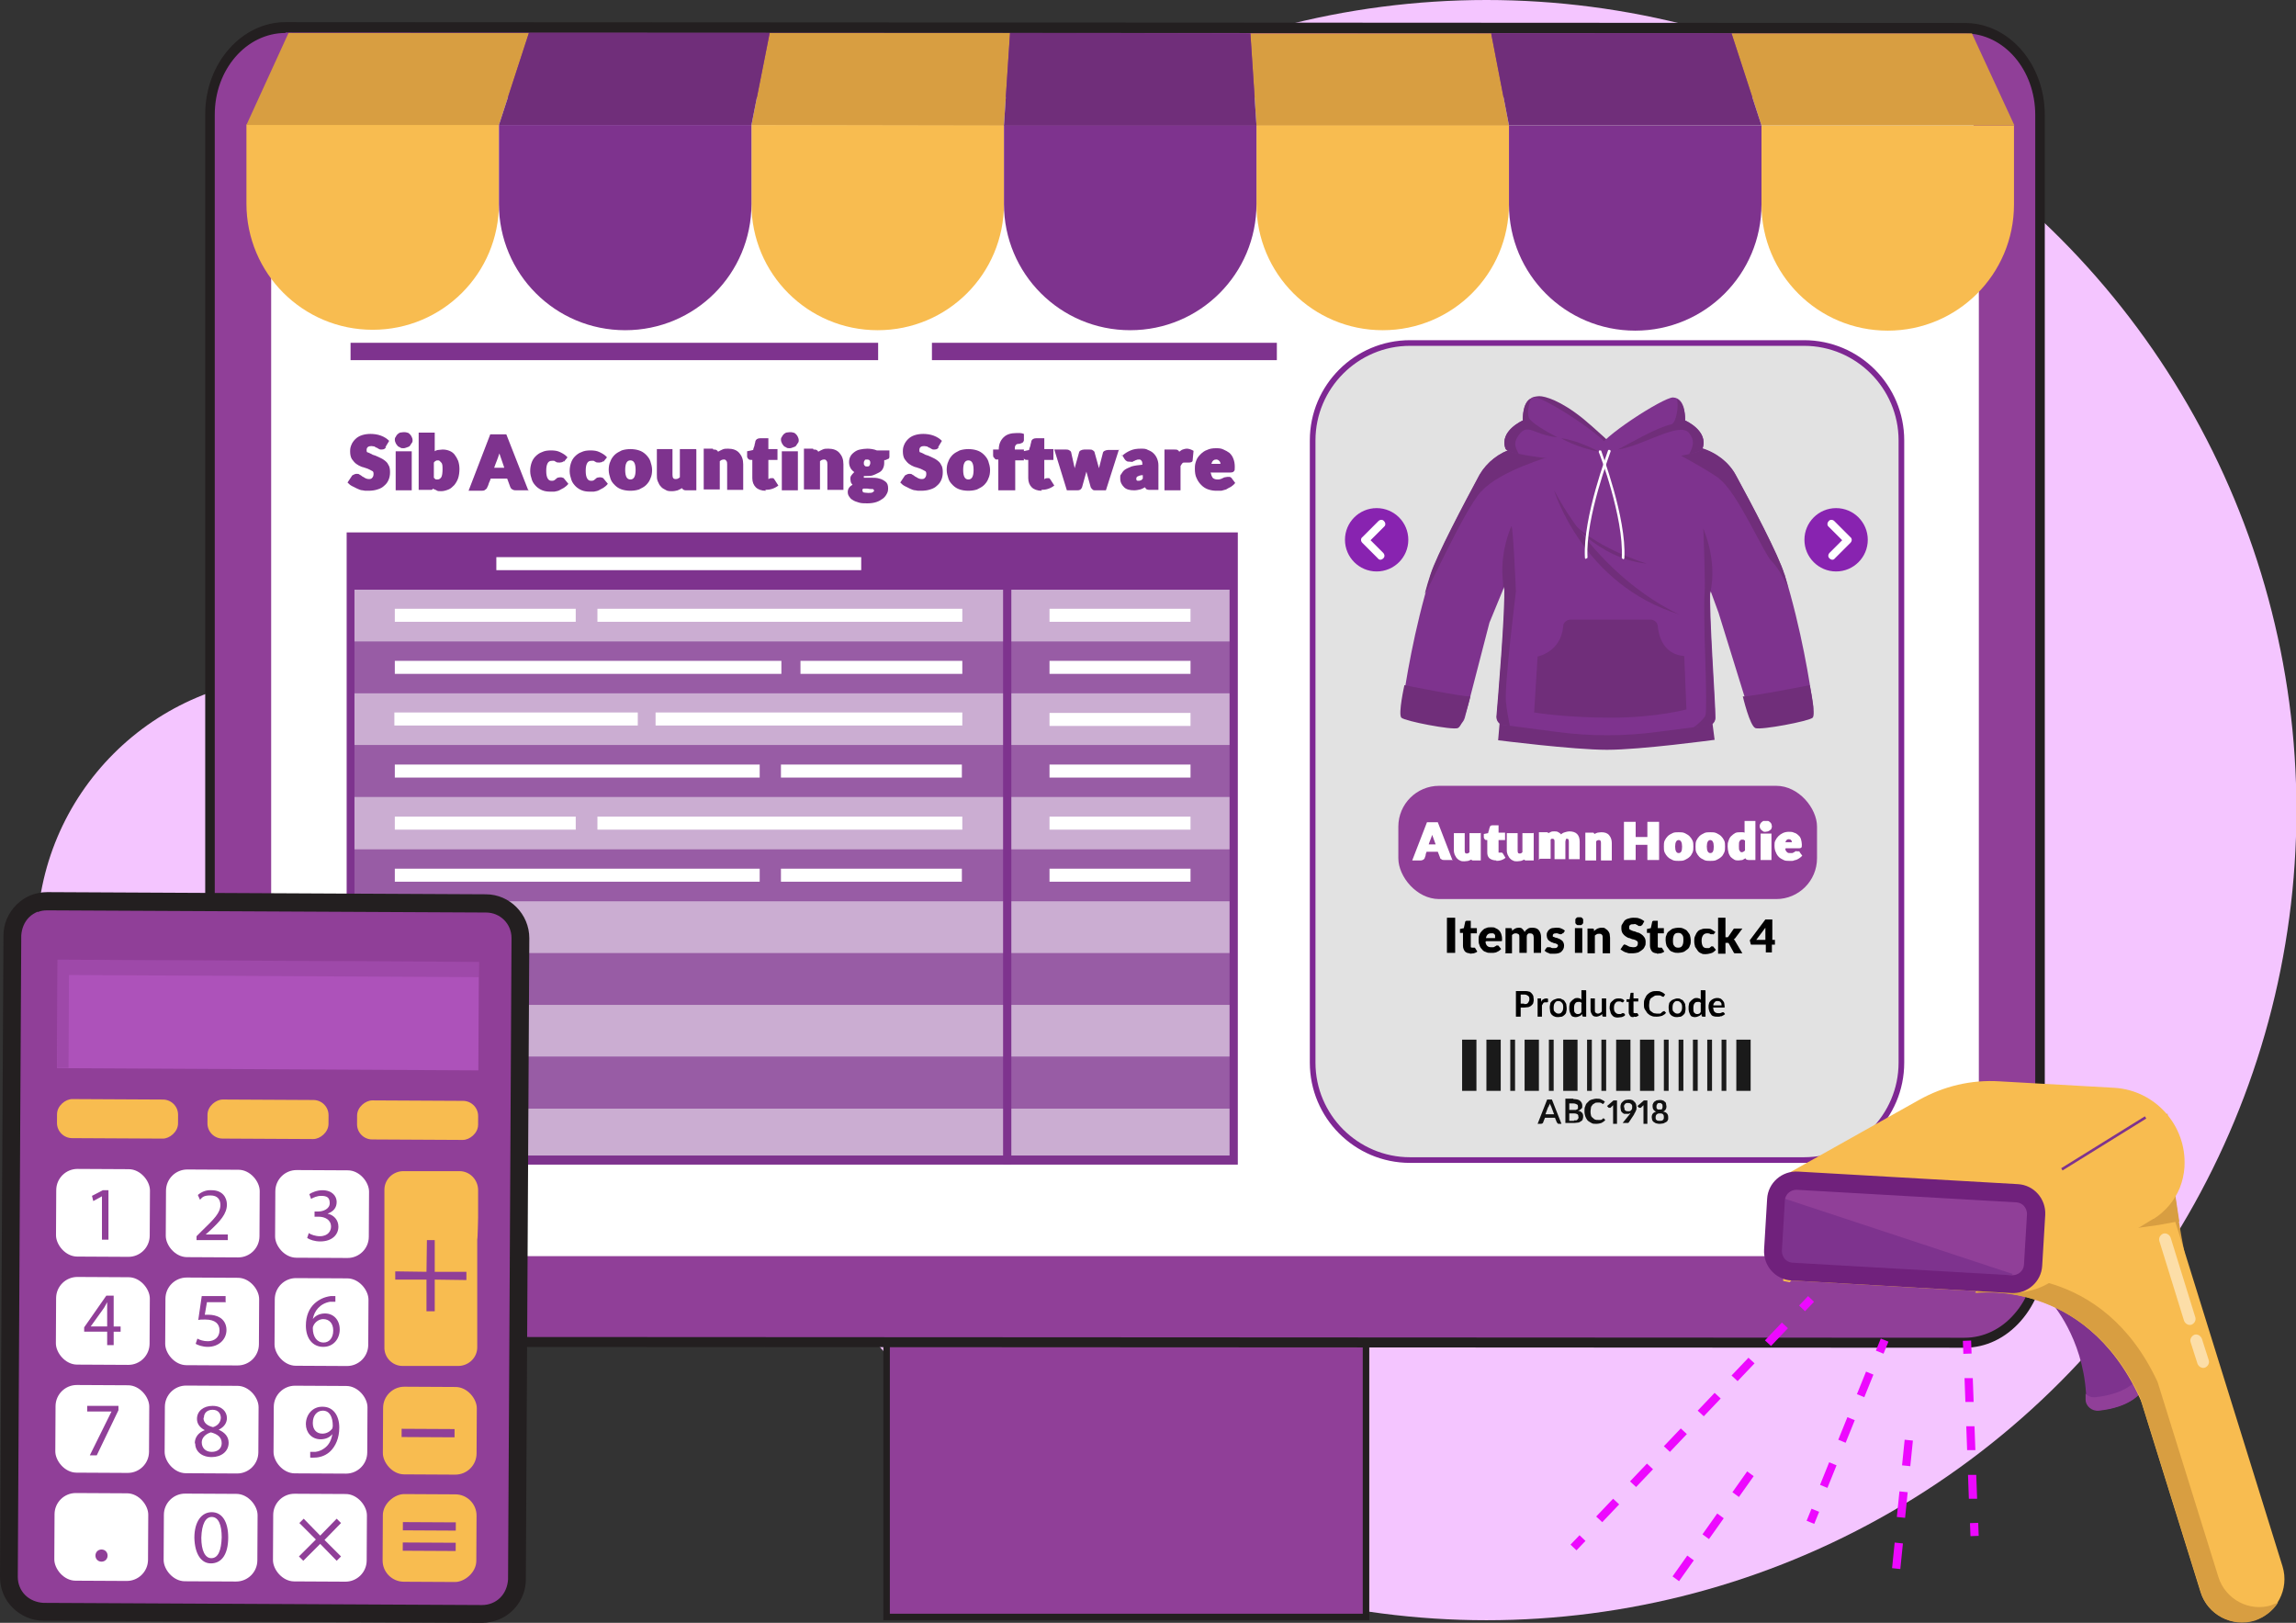
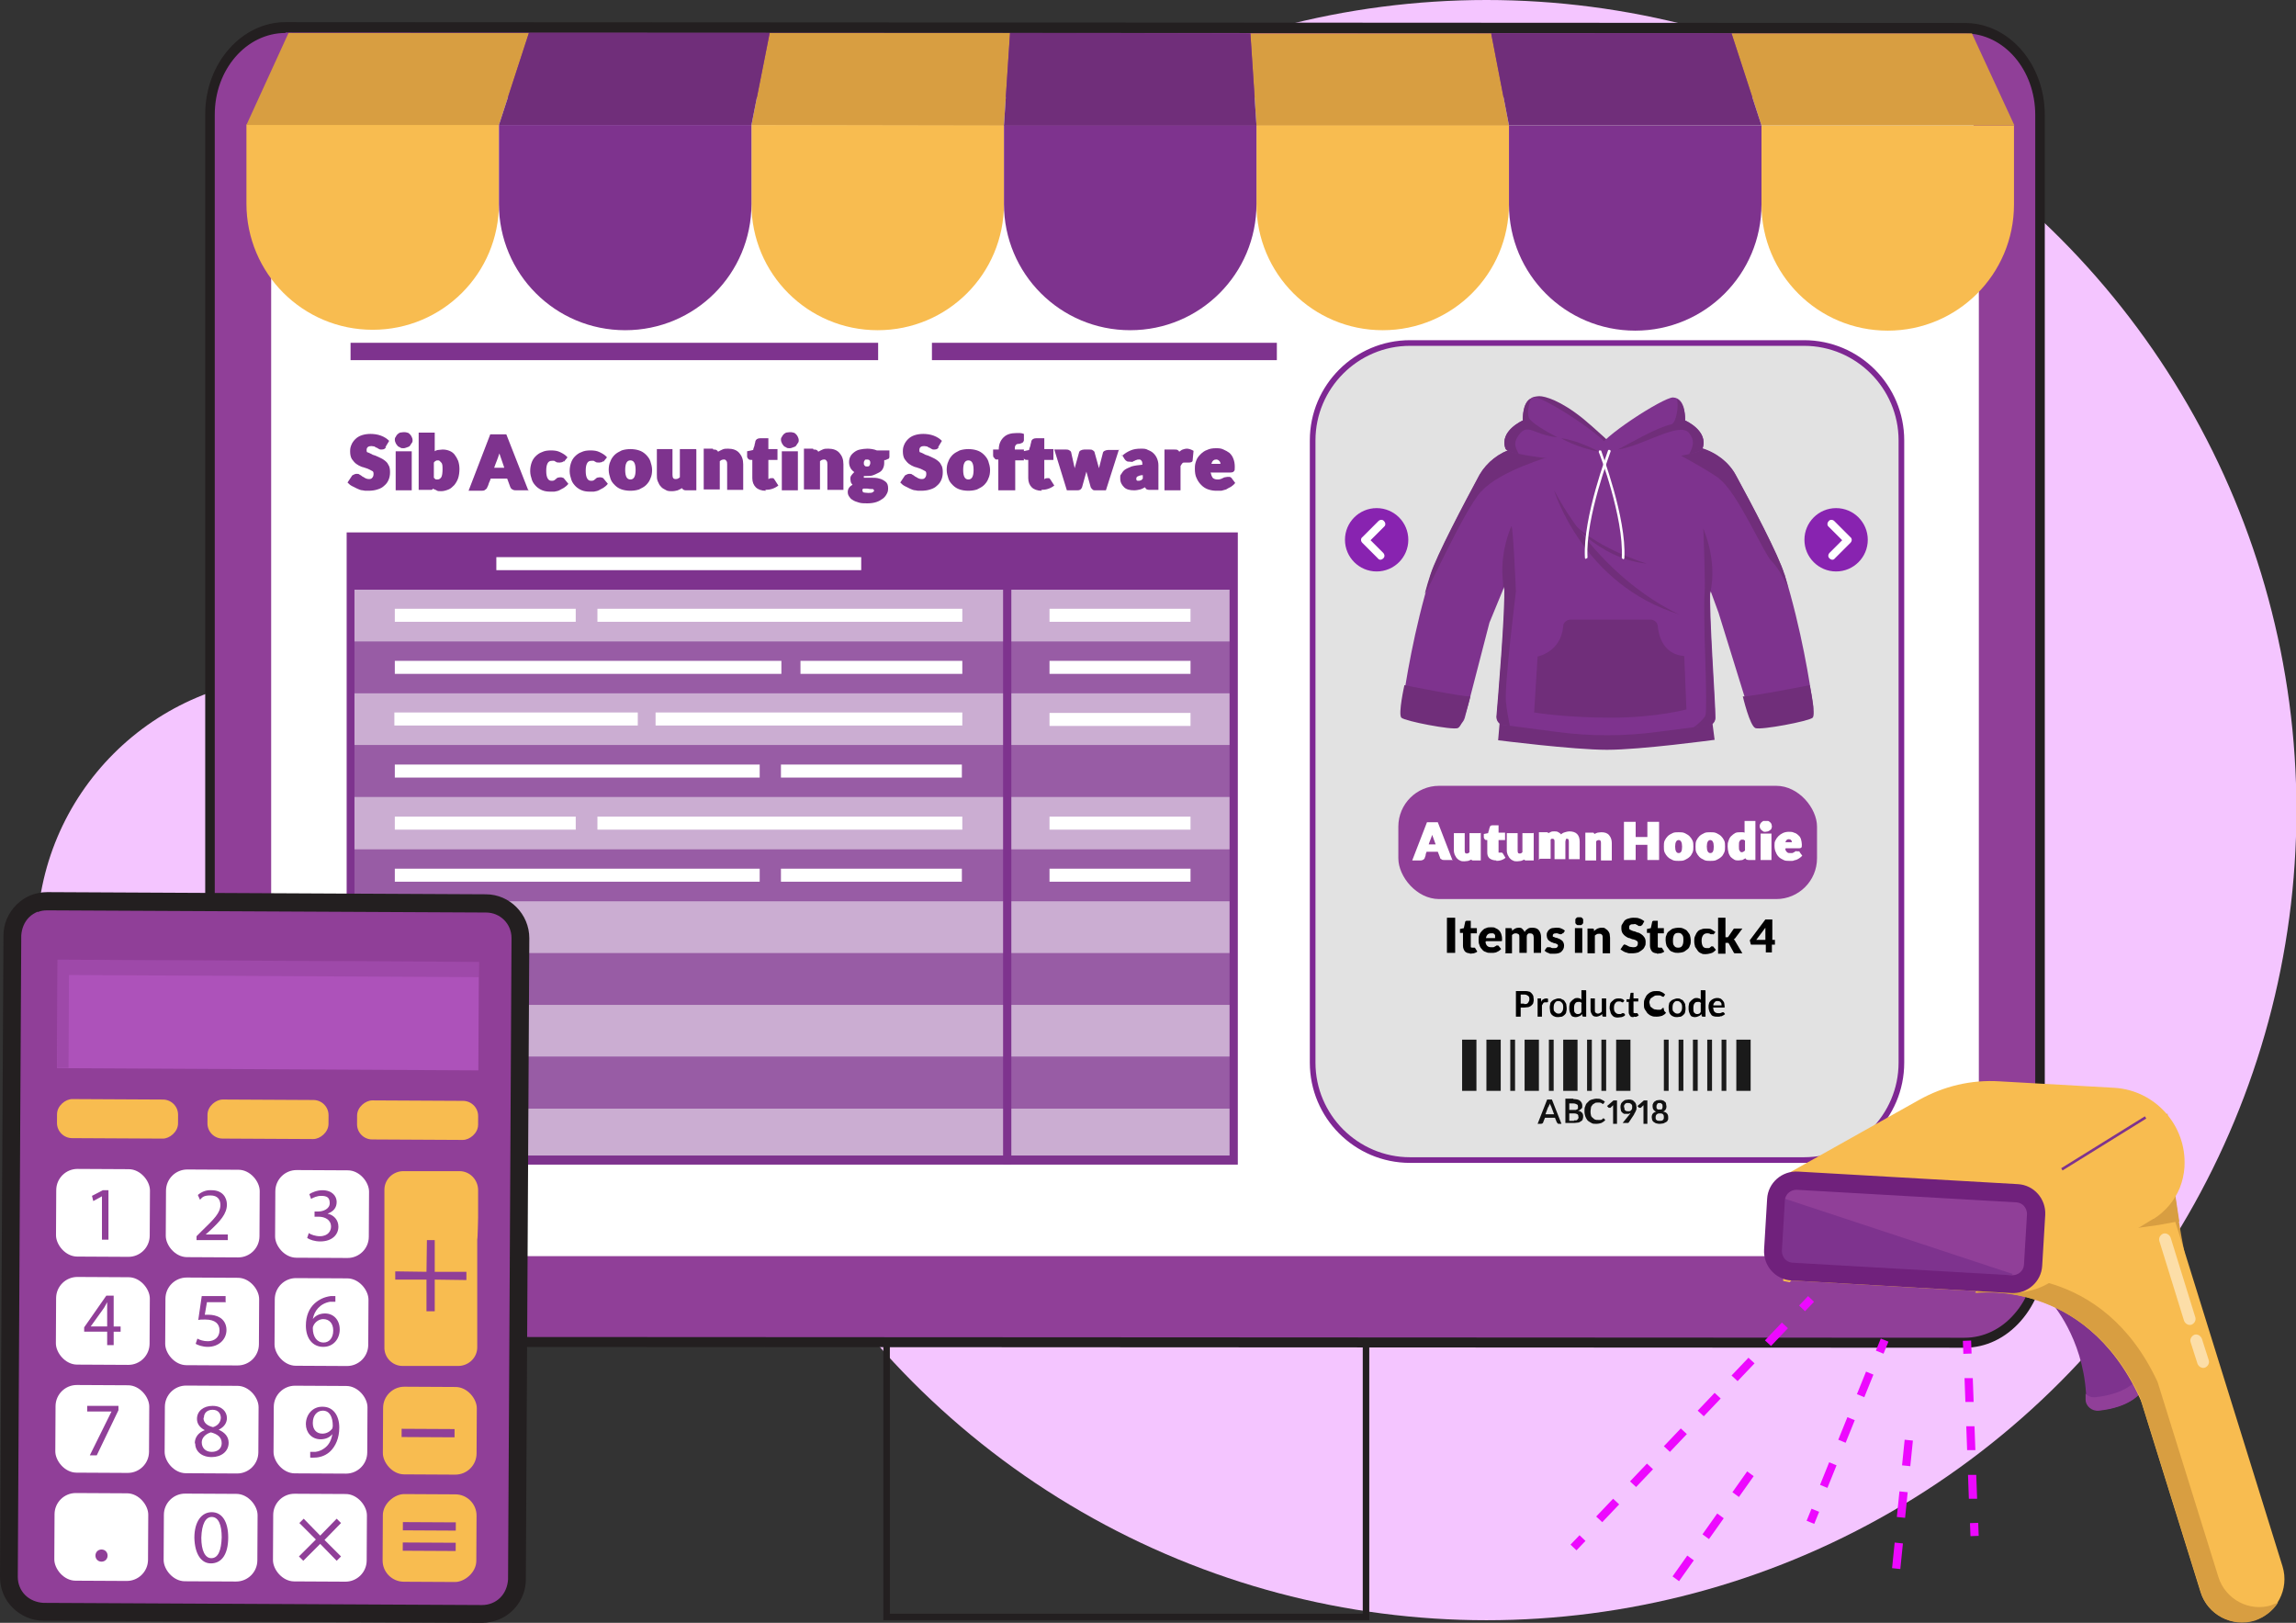
<svg xmlns="http://www.w3.org/2000/svg" viewBox="0 0 529.2 374">
  <rect x="0" y="0" width="529.2" height="374" fill="#333333" stroke="none" />
  <defs>
    <style>
      .cls-1 {
        fill: #70217c;
      }

      .cls-1, .cls-2, .cls-3, .cls-4, .cls-5, .cls-6, .cls-7, .cls-8, .cls-9, .cls-10, .cls-11, .cls-12, .cls-13, .cls-14, .cls-15, .cls-16, .cls-17, .cls-18 {
        stroke-width: 0px;
      }

      .cls-2 {
        fill: #000;
      }

      .cls-3 {
        fill: #7e2793;
      }

      .cls-19, .cls-20 {
        opacity: .5;
      }

      .cls-4 {
        fill: #8823b0;
      }

      .cls-5 {
        fill: #903f98;
      }

      .cls-6 {
        fill: #1a1a1a;
      }

      .cls-21 {
        isolation: isolate;
      }

      .cls-7 {
        fill: #7e338e;
      }

      .cls-22 {
        opacity: .8;
      }

      .cls-23 {
        opacity: .4;
      }

      .cls-8 {
        fill: #d89e41;
      }

      .cls-20 {
        mix-blend-mode: multiply;
      }

      .cls-9 {
        fill: #e2e2e2;
      }

      .cls-10 {
        fill: #4971d6;
      }

      .cls-11 {
        fill: #702e7a;
      }

      .cls-12 {
        fill: #111;
      }

      .cls-13 {
        fill: #ad52ba;
      }

      .cls-14 {
        fill: #231f20;
      }

      .cls-15 {
        fill: #f8bc50;
      }

      .cls-16 {
        fill: #fff;
      }

      .cls-17 {
        fill: #ed08ff;
      }

      .cls-18 {
        fill: #f4c5ff;
      }
    </style>
  </defs>
  <g class="cls-21">
    <g id="Layer_1" data-name="Layer 1">
      <g>
        <circle class="cls-18" cx="342.6" cy="186.7" r="186.7" />
        <g>
-           <rect class="cls-5" x="204.4" y="266" width="110.5" height="106.7" />
          <path class="cls-14" d="M315.6,373.4h-112v-108.2h112v108.2ZM205.1,371.9h109v-105.2h-109v105.2Z" />
        </g>
        <circle class="cls-18" cx="68.9" cy="216.4" r="60.4" />
        <g>
          <path class="cls-5" d="M452.8,309.4l-387.1-.2c-9.6,0-17.4-9-17.4-20V26.3c0-11,7.9-20,17.5-20l387.1.2c9.6,0,17.4,9,17.4,20v262.9c0,11-7.9,20-17.5,20Z" />
          <path class="cls-14" d="M452.8,310.6h0l-387.1-.2c-10.2,0-18.4-9.5-18.4-21.2V26.3c0-11.7,8.4-21.2,18.5-21.2h0l387.1.2c10.2,0,18.4,9.5,18.4,21.2v262.9c0,5.7-2,11-5.5,15-3.5,4-8.1,6.2-13,6.2ZM65.8,7.6c-9,0-16.3,8.4-16.3,18.8v262.9c0,10.4,7.2,18.8,16.2,18.8l387.1.2h0c4.4,0,8.5-2,11.5-5.5,3.1-3.5,4.8-8.3,4.8-13.3V26.5c0-10.4-7.2-18.8-16.2-18.8l-387.1-.2h0Z" />
        </g>
        <rect class="cls-16" x="62.5" y="22.4" width="393.6" height="267.1" rx="11" ry="11" />
        <g>
          <path class="cls-15" d="M56.8,46.9c0,16.1,13,29.1,29.1,29.1h0c16.1,0,29.1-13,29.1-29.1v-18.2s-58.2,0-58.2,0v18.2Z" />
          <path class="cls-15" d="M173.2,47c0,16.1,13,29.1,29.1,29.1h0c16.1,0,29.1-13,29.1-29.1v-18.2s-58.2,0-58.2,0v18.2Z" />
          <path class="cls-15" d="M289.6,47c0,16.1,13,29.1,29.1,29.1h0c16.1,0,29.1-13,29.1-29.1v-18.2s-58.2,0-58.2,0v18.2Z" />
          <path class="cls-15" d="M406,28.9v18.2c0,16.1,13,29.1,29.1,29.1h0c16.1,0,29.1-13,29.1-29.1v-18.2s-58.2,0-58.2,0Z" />
          <polygon class="cls-8" points="56.8 28.8 115 28.8 121.9 7.6 66.5 7.6 56.8 28.8" />
          <polygon class="cls-8" points="173.2 28.8 231.4 28.9 232.8 7.6 177.4 7.6 173.2 28.8" />
          <polygon class="cls-8" points="288.2 7.7 289.6 28.9 347.8 28.9 343.7 7.7 288.2 7.7" />
          <polygon class="cls-8" points="454.5 7.7 399.1 7.7 406 28.9 464.3 28.9 454.5 7.7" />
          <path class="cls-7" d="M115,47c0,16.1,13,29.1,29.1,29.1h0c16.1,0,29.1-13,29.1-29.1v-18.2s-58.2,0-58.2,0v18.2Z" />
          <path class="cls-7" d="M231.4,47c0,16.1,13,29.1,29.1,29.1,16.1,0,29.1-13,29.1-29.1v-18.2s-58.2,0-58.2,0v18.2Z" />
          <path class="cls-7" d="M347.8,47.1c0,16.1,13,29.1,29.1,29.1h0c16.1,0,29.1-13,29.1-29.1v-18.2s-58.2,0-58.2,0v18.2Z" />
          <polygon class="cls-11" points="115 28.8 173.2 28.8 177.4 7.6 121.9 7.6 115 28.8" />
          <polygon class="cls-11" points="232.8 7.6 231.4 28.9 289.6 28.9 288.2 7.7 232.8 7.6" />
          <polygon class="cls-11" points="343.7 7.7 347.8 28.9 406 28.9 399.1 7.7 343.7 7.7" />
        </g>
        <g>
          <rect class="cls-7" x="80.8" y="79" width="121.6" height="4" />
          <rect class="cls-7" x="214.8" y="79" width="79.5" height="4" />
        </g>
        <g class="cls-23">
          <rect class="cls-7" x="80.8" y="135.8" width="203.5" height="12" />
        </g>
        <g class="cls-23">
          <rect class="cls-7" x="80.8" y="159.8" width="203.5" height="12" />
        </g>
        <g class="cls-23">
          <rect class="cls-7" x="80.8" y="183.7" width="203.5" height="12" />
        </g>
        <g class="cls-23">
          <rect class="cls-7" x="80.8" y="207.6" width="203.5" height="12" />
        </g>
        <g class="cls-23">
          <rect class="cls-7" x="80.8" y="231.6" width="203.5" height="12" />
        </g>
        <g class="cls-23">
          <rect class="cls-7" x="80.8" y="255.5" width="203.5" height="12" />
        </g>
        <rect class="cls-7" x="80.8" y="123.9" width="203.5" height="12" />
        <g class="cls-22">
          <rect class="cls-7" x="80.8" y="147.8" width="203.5" height="12" />
        </g>
        <g class="cls-22">
          <rect class="cls-7" x="80.8" y="171.7" width="203.5" height="12" />
        </g>
        <g class="cls-22">
          <rect class="cls-7" x="80.8" y="195.7" width="203.5" height="12" />
        </g>
        <g class="cls-22">
          <rect class="cls-7" x="80.8" y="219.6" width="203.5" height="12" />
        </g>
        <g class="cls-22">
          <rect class="cls-7" x="80.8" y="243.5" width="203.5" height="12" />
        </g>
        <path class="cls-7" d="M285.2,268.4H79.9V122.7h205.4v145.7ZM81.7,266.3h201.7V124.8H81.7v141.5Z" />
        <rect class="cls-7" x="231.2" y="124" width="1.9" height="144.3" />
        <rect class="cls-16" x="114.4" y="128.4" width="84.1" height="3" />
        <g>
          <rect class="cls-16" x="91" y="200.2" width="84.1" height="3" />
          <rect class="cls-16" x="180" y="200.2" width="41.7" height="3" />
        </g>
        <g>
          <rect class="cls-16" x="91" y="176.2" width="84.1" height="3" />
          <rect class="cls-16" x="180" y="176.2" width="41.7" height="3" />
        </g>
        <g>
          <rect class="cls-16" x="137.7" y="140.3" width="84.1" height="3" transform="translate(359.5 283.6) rotate(180)" />
          <rect class="cls-16" x="91" y="140.3" width="41.7" height="3" transform="translate(223.7 283.6) rotate(180)" />
        </g>
        <g>
          <rect class="cls-16" x="137.7" y="188.2" width="84.1" height="3" transform="translate(359.5 379.4) rotate(180)" />
          <rect class="cls-16" x="91" y="188.2" width="41.7" height="3" transform="translate(223.7 379.4) rotate(180)" />
        </g>
        <g>
          <rect class="cls-16" x="184.5" y="152.3" width="37.3" height="3" transform="translate(406.3 307.6) rotate(180)" />
          <rect class="cls-16" x="91" y="152.3" width="89.1" height="3" transform="translate(271.1 307.6) rotate(180)" />
        </g>
        <g>
          <rect class="cls-16" x="151.1" y="164.3" width="70.7" height="3" transform="translate(372.9 331.5) rotate(180)" />
          <rect class="cls-16" x="91" y="164.3" width="56.1" height="3" transform="translate(238 331.5) rotate(180)" />
        </g>
        <rect class="cls-16" x="241.9" y="140.3" width="32.5" height="3" />
        <rect class="cls-16" x="241.9" y="152.3" width="32.5" height="3" />
        <rect class="cls-16" x="241.9" y="164.3" width="32.5" height="3" />
-         <rect class="cls-16" x="241.9" y="176.2" width="32.5" height="3" />
        <rect class="cls-16" x="241.9" y="188.2" width="32.5" height="3" />
        <rect class="cls-16" x="241.9" y="200.2" width="32.5" height="3" />
        <g>
          <rect class="cls-9" x="302.6" y="79" width="135.7" height="188.3" rx="22.4" ry="22.4" />
          <path class="cls-3" d="M415.8,268h-90.8c-12.8,0-23.1-10.4-23.1-23.1V101.5c0-12.8,10.4-23.1,23.1-23.1h90.8c12.8,0,23.1,10.4,23.1,23.1v143.4c0,12.8-10.4,23.1-23.1,23.1ZM325,79.7c-12,0-21.8,9.8-21.8,21.8v143.4c0,12,9.8,21.8,21.8,21.8h90.8c12,0,21.8-9.8,21.8-21.8V101.5c0-12-9.8-21.8-21.8-21.8h-90.8Z" />
        </g>
        <g>
          <g>
            <rect class="cls-5" x="2.4" y="207.9" width="117.1" height="163.8" rx="8" ry="8" transform="translate(1.5 -.3) rotate(.3)" />
            <path class="cls-14" d="M114.8,373.3c-1.1.4-2.4.7-3.7.7l-101.1-.5c-2.7,0-5.2-1.1-7.1-3C1,368.6,0,366.1,0,363.4l.8-147.8c0-2.7,1.1-5.2,3-7.1,1.9-1.9,4.4-2.9,7.1-2.9l101.1.5c5.5,0,10,4.6,10,10.1l-.8,147.8c0,4.2-2.7,7.9-6.4,9.3ZM8.7,210.1c-.7.3-1.4.7-2,1.3-1.1,1.1-1.7,2.6-1.8,4.2l-.8,147.8c0,1.6.6,3.1,1.7,4.2,1.1,1.1,2.6,1.7,4.2,1.8l101.1.5c1.6,0,3.1-.6,4.2-1.7,1.1-1.1,1.7-2.6,1.8-4.2l.8-147.8c0-3.3-2.6-5.9-5.9-5.9l-101.1-.5c-.8,0-1.5.1-2.2.4Z" />
          </g>
          <rect class="cls-13" x="49.3" y="185.3" width="25" height="97.1" transform="translate(-172.4 294.5) rotate(-89.7)" />
          <g class="cls-20">
            <polygon class="cls-5" points="15.9 224.7 110.4 225.2 110.4 221.6 13.3 221.1 13.2 246.1 15.8 246.1 15.9 224.7" />
          </g>
          <rect class="cls-15" x="22.6" y="243.9" width="9" height="27.9" rx="3.5" ry="3.5" transform="translate(-230.9 283.6) rotate(-89.7)" />
          <rect class="cls-15" x="57.2" y="244.1" width="9" height="27.9" rx="3.5" ry="3.5" transform="translate(-196.6 318.3) rotate(-89.7)" />
          <rect class="cls-15" x="91.8" y="244.2" width="9" height="27.9" rx="3.5" ry="3.5" transform="translate(-162.4 353.1) rotate(-89.7)" />
          <rect class="cls-16" x="13" y="269.4" width="21.6" height="20.2" rx="4.9" ry="4.9" transform="translate(1.4 -.1) rotate(.3)" />
          <rect class="cls-16" x="38.2" y="269.6" width="21.6" height="20.2" rx="4.9" ry="4.9" transform="translate(1.5 -.3) rotate(.3)" />
          <rect class="cls-16" x="63.4" y="269.7" width="21.6" height="20.2" rx="4.9" ry="4.9" transform="translate(1.5 -.4) rotate(.3)" />
          <rect class="cls-16" x="12.9" y="294.3" width="21.6" height="20.2" rx="4.9" ry="4.9" transform="translate(1.6 -.1) rotate(.3)" />
          <rect class="cls-16" x="38.1" y="294.4" width="21.6" height="20.2" rx="4.9" ry="4.9" transform="translate(1.6 -.2) rotate(.3)" />
          <rect class="cls-16" x="63.3" y="294.6" width="21.6" height="20.2" rx="4.9" ry="4.9" transform="translate(1.6 -.4) rotate(.3)" />
          <path class="cls-15" d="M105.8,269.9h-12.8c-2.4,0-4.4,1.9-4.4,4.3v6.2s0,5.1,0,5.1v24.9c-.1,2.4,1.8,4.4,4.2,4.4h12.8c2.4,0,4.4-1.9,4.4-4.3v-24.9c.1,0,.2-5.1.2-5.1v-6.2c0-2.4-1.9-4.4-4.3-4.4Z" />
          <rect class="cls-16" x="12.8" y="319.2" width="21.6" height="20.2" rx="4.9" ry="4.9" transform="translate(1.7 -.1) rotate(.3)" />
          <rect class="cls-16" x="38" y="319.3" width="21.6" height="20.2" rx="4.9" ry="4.9" transform="translate(1.7 -.2) rotate(.3)" />
          <rect class="cls-16" x="63.1" y="319.4" width="21.6" height="20.2" rx="4.9" ry="4.9" transform="translate(1.7 -.4) rotate(.3)" />
          <rect class="cls-15" x="88.3" y="319.6" width="21.6" height="20.2" rx="4.9" ry="4.9" transform="translate(1.7 -.5) rotate(.3)" />
          <rect class="cls-16" x="12.6" y="344.1" width="21.6" height="20.2" rx="4.9" ry="4.9" transform="translate(1.8 -.1) rotate(.3)" />
          <rect class="cls-16" x="37.8" y="344.2" width="21.6" height="20.2" rx="4.9" ry="4.9" transform="translate(1.8 -.2) rotate(.3)" />
          <rect class="cls-16" x="63" y="344.3" width="21.6" height="20.2" rx="4.9" ry="4.9" transform="translate(1.8 -.4) rotate(.3)" />
          <rect class="cls-15" x="88.9" y="343.8" width="20.2" height="21.6" rx="4.9" ry="4.9" transform="translate(-256.1 451.6) rotate(-89.7)" />
          <g>
            <path class="cls-5" d="M27.3,324v1s-5,10.4-5,10.4h-1.6s5-10.1,5-10.1h0s-5.6,0-5.6,0v-1.3s7.2,0,7.2,0Z" />
            <path class="cls-5" d="M44.9,332.6c0-1.4.9-2.5,2.3-3h0c-1.3-.7-1.8-1.6-1.8-2.6,0-1.8,1.5-3,3.6-3,2.2,0,3.3,1.4,3.3,2.8,0,1-.5,2-1.9,2.7h0c1.4.6,2.3,1.6,2.3,3,0,2-1.7,3.3-3.9,3.3-2.4,0-3.8-1.4-3.8-3.1ZM51.1,332.6c0-1.4-1-2.1-2.5-2.5-1.3.4-2.1,1.3-2.1,2.3,0,1.2.8,2.2,2.3,2.2,1.4,0,2.3-.8,2.3-2ZM46.9,326.8c0,1.1.9,1.8,2.2,2.1,1-.3,1.7-1,1.8-2.1,0-.9-.5-1.9-1.9-1.9-1.3,0-2,.8-2,1.8Z" />
            <path class="cls-5" d="M52.6,354.3c0,3.9-1.5,6-4,6-2.2,0-3.7-2.1-3.8-5.9,0-3.8,1.7-5.9,4-5.9,2.4,0,3.8,2.2,3.8,5.8ZM46.4,354.4c0,3,.9,4.7,2.3,4.7,1.6,0,2.3-1.8,2.4-4.8,0-2.8-.7-4.7-2.3-4.7-1.4,0-2.3,1.6-2.4,4.8Z" />
            <path class="cls-5" d="M71.5,334.6c.3,0,.7,0,1.2,0,.9-.1,1.7-.5,2.4-1.1.8-.7,1.3-1.7,1.5-3h0c-.6.8-1.6,1.2-2.7,1.2-2.1,0-3.4-1.6-3.4-3.5,0-2.2,1.6-4.1,3.9-4,2.3,0,3.8,1.9,3.8,4.8,0,2.5-.9,4.3-2,5.4-.9.9-2.1,1.4-3.3,1.5-.6,0-1.1.1-1.4,0v-1.3ZM72.1,328c0,1.4.8,2.4,2.2,2.4,1,0,1.8-.5,2.3-1.2,0-.1.1-.3.1-.6,0-2-.7-3.5-2.3-3.5-1.3,0-2.3,1.1-2.3,2.8Z" />
            <path class="cls-5" d="M24.7,310v-3.1s-5.3,0-5.3,0v-1s5.1-7.3,5.1-7.3h1.7s0,7.1,0,7.1h1.6s0,1.2,0,1.2h-1.6s0,3.1,0,3.1h-1.5ZM24.7,305.7v-3.8c0-.6,0-1.2,0-1.8h0c-.4.7-.6,1.2-1,1.7l-2.8,3.9h0s3.7,0,3.7,0Z" />
            <path class="cls-5" d="M52.1,300.1h-4.4s-.5,2.9-.5,2.9c.3,0,.5,0,.9,0,.9,0,1.8.2,2.5.6.9.5,1.6,1.5,1.6,2.9,0,2.2-1.8,3.9-4.3,3.9-1.2,0-2.3-.4-2.8-.7l.4-1.2c.5.3,1.4.6,2.4.6,1.5,0,2.7-.9,2.7-2.5,0-1.5-1-2.5-3.3-2.5-.7,0-1.2,0-1.6.1l.8-5.5h5.5s0,1.3,0,1.3Z" />
            <path class="cls-5" d="M77.3,300c-.3,0-.7,0-1.2,0-2.4.4-3.7,2.2-4,4h0c.5-.7,1.5-1.3,2.8-1.3,2,0,3.4,1.5,3.4,3.7,0,2.1-1.4,4-3.8,4-2.4,0-4-1.9-4-4.9,0-2.3.8-4,2-5.1,1-.9,2.2-1.5,3.7-1.7.5,0,.8,0,1.1,0v1.3ZM76.8,306.6c0-1.6-.9-2.6-2.3-2.6-.9,0-1.8.6-2.2,1.4-.1.2-.2.4-.2.7,0,1.9.9,3.3,2.5,3.3,1.3,0,2.2-1.1,2.2-2.7Z" />
            <path class="cls-5" d="M23.5,275.7h0s-2,1.1-2,1.1l-.3-1.2,2.5-1.3h1.3s0,11.4,0,11.4h-1.5s0-10,0-10Z" />
            <path class="cls-5" d="M45.3,285.8v-.9s1.2-1.2,1.2-1.2c2.9-2.8,4.3-4.2,4.3-6,0-1.2-.6-2.2-2.3-2.2s-1.9.5-2.4,1l-.5-1.1c.8-.7,1.9-1.2,3.2-1.1,2.5,0,3.5,1.7,3.5,3.3,0,2.1-1.5,3.8-4,6.1l-.9.8h0s5.1,0,5.1,0v1.3s-7.3,0-7.3,0Z" />
            <path class="cls-5" d="M71.2,284.2c.4.3,1.5.7,2.5.7,2,0,2.6-1.3,2.6-2.2,0-1.6-1.4-2.3-2.9-2.3h-.9s0-1.2,0-1.2h.9c1.1,0,2.6-.6,2.6-1.9s-.6-1.7-2-1.7c-.9,0-1.8.4-2.3.7l-.4-1.1c.6-.4,1.8-.9,3-.9,2.3,0,3.3,1.4,3.3,2.7s-.7,2.2-2.1,2.7h0c1.4.3,2.5,1.4,2.5,3,0,1.8-1.4,3.4-4.2,3.4-1.3,0-2.4-.4-3-.8l.4-1.2Z" />
            <path class="cls-5" d="M24.8,358.5c0,.8-.6,1.4-1.4,1.4-.8,0-1.4-.6-1.4-1.4,0-.8.6-1.4,1.4-1.4.8,0,1.4.6,1.4,1.4Z" />
            <polygon class="cls-5" points="107.5 293.1 100.2 293.1 100.2 285.8 98.4 285.8 98.3 293.1 91.1 293 91.1 294.9 98.3 294.9 98.3 302.2 100.2 302.2 100.2 294.9 107.5 295 107.5 293.1" />
            <polygon class="cls-5" points="78.6 358.7 74.8 354.9 78.6 351 77.6 350 73.8 353.9 70 350 69 351 72.8 354.8 68.9 358.7 69.9 359.7 73.8 355.8 77.6 359.7 78.6 358.7" />
            <rect class="cls-5" x="92.6" y="329.3" width="12.2" height="1.9" transform="translate(1.7 -.5) rotate(.3)" />
            <rect class="cls-5" x="92.9" y="350.8" width="12.2" height="1.9" transform="translate(1.8 -.5) rotate(.3)" />
            <rect class="cls-5" x="92.9" y="355.5" width="12.2" height="1.9" transform="translate(1.8 -.5) rotate(.3)" />
          </g>
        </g>
        <g>
          <circle class="cls-4" cx="317.3" cy="124.4" r="7.3" />
          <path class="cls-16" d="M318.3,129c-.2,0-.5,0-.7-.3l-3.6-3.6c-.4-.4-.4-1,0-1.3l3.7-3.7c.4-.4,1-.4,1.3,0,.4.4.4,1,0,1.3l-3.1,3.1,2.9,2.9c.4.4.4,1,0,1.3-.2.2-.4.3-.7.3Z" />
        </g>
        <g>
          <circle class="cls-4" cx="423.2" cy="124.4" r="7.3" />
          <path class="cls-16" d="M422.2,129c.2,0,.5,0,.7-.3l3.6-3.6c.4-.4.4-1,0-1.3l-3.7-3.7c-.4-.4-1-.4-1.3,0-.4.4-.4,1,0,1.3l3.1,3.1-2.9,2.9c-.4.4-.4,1,0,1.3.2.2.4.3.7.3Z" />
        </g>
        <g>
          <path class="cls-11" d="M346.9,152.2l-1.6,18.4s17.3,2.2,25.1,2.2,24.8-2.3,24.8-2.3l-2.3-17.6-46-.7Z" />
          <g>
            <path class="cls-11" d="M352.9,91.8s.2-.4,1.9-.5c1.3,0,4.9,1,10.1,5.2,2.1,1.7,7.5,6.7,7.5,6.7h-19.5v-11.5Z" />
            <path class="cls-7" d="M411.3,132.5c-1.3-4.4-7.6-16.3-11.2-22.9-1.6-3-4.6-5.3-8.1-6.3-4.1-1.1-9.7-2.4-14.8-2.6l-6.3,3.3h-1.5l-5.5-3.3c-5.2.1-10.9,1.5-14.9,2.6-3.4,1-6.2,3.2-7.9,6.1-3.5,6.5-9.9,18.6-11.3,23-3.9,12.7-5.9,25.2-6.6,30.5-.2,1.5.9,2.9,2.5,3.2l8.4,1.4c1.5.3,3.1-.6,3.5-2l5.7-22,3.5-8.5c.3,5.5-1.5,26.6-1.8,30.2,0,1,.7,1.9,1.8,1.9l12.2,1.6c7.6,1,15.3,1,22.8,0l11.7-1.5c1.1,0,1.9-.8,1.9-1.8,0-3.6-1.5-23.9-1.2-29.4l1.9,5.2,7.5,24.2c.4,1.4,1.9,2.2,3.4,2l8.5-1.5c1.6-.3,2.6-1.6,2.4-3.1-.7-5.3-2.7-17.8-6.6-30.5Z" />
            <path class="cls-11" d="M362.1,142.8h18.3c.9,0,1.6.6,1.7,1.5.2,2.3,1.3,6.5,6.1,6.9l.5,12.3s-7,1.9-17.4,1.9-17.7-1.2-17.7-1.2l.8-12.9s5.4-1,5.9-7c0-.8.8-1.5,1.7-1.5Z" />
            <path class="cls-11" d="M394.2,136.6l-1.6-14.7s3.3,7.2,1.6,14.7Z" />
            <path class="cls-11" d="M346.8,136.2l1.5-14.8s-3.3,7.2-1.5,14.8Z" />
            <g>
              <path class="cls-11" d="M358.2,113s6.6,21.8,28.9,28.6c0,0-17.4-7.1-28.9-28.6Z" />
              <path class="cls-11" d="M361,118.9s6.9,9.8,18.6,11c0,0-12.9-3.8-18.6-11Z" />
            </g>
            <path class="cls-11" d="M341.5,113.2c4.1-4.7,16.1-8.1,16.1-8.1,1.8-1.7,2.7-3,3-4.2-4.2.4-8.5,1.5-11.7,2.4-3.4,1-6.2,3.2-7.9,6.1-3.5,6.5-9.9,18.6-11.3,23-.5,1.5-.9,2.9-1.3,4.4,0,0,0,0,0,0,.8-.7,8.9-18.9,13-23.6Z" />
            <path class="cls-11" d="M396.2,110.3c4.3,3.1,10.4,17.5,12.2,19.1,1.7,1.6,3.7,5.9,3.7,5.9h0c-.3-1.1-.5-2-.8-2.9-1.3-4.4-7.6-16.3-11.2-22.9-1.6-3-4.6-5.3-8.1-6.3-2.9-.8-6.5-1.7-10.2-2.2l-.8.6s11,5.6,15.3,8.7Z" />
            <path class="cls-11" d="M349.4,136.3s-.7-16.7-1.1-14.9c-.4,1.9-1.5,6.3-1.6,8,0,1-.2,3.9-.3,6.2l.3-.6c.3,5.5-1.5,26.6-1.8,30.2,0,1,.7,1.9,1.8,1.9l1.3.2c-.3-1.5-.7-3.6-.9-5.6-.4-3.6,2.3-25.4,2.3-25.4Z" />
            <path class="cls-11" d="M392.6,121.8s.5,13.1.3,14.8c-.2,1.6,0,10.6,0,10.6,0,0,.6,16,.2,17.6-.2.7-1.5,1.9-2.8,2.9l3.1-.4c1.1,0,1.9-.8,1.9-1.8,0-3.6-1.5-23.9-1.2-29.4l.2.7c-.2-2.9-.2-5.1-.2-6.5,0-2.3-1.5-8.5-1.5-8.5Z" />
            <path class="cls-10" d="M359,100.8c2.5,1.3,4.7,2.3,4.7,2.3,0,0-2.1-1.2-4.7-2.3Z" />
            <g>
              <path class="cls-7" d="M371.3,107s-23.6-1.6-24.3-3.6c-1.5-4.1,4-6.5,4-6.5,0,0-.3-5.2,2.8-5.3,2.3,0,17,9.5,17.2,11.9.3,2.4.3,3.5.3,3.5Z" />
              <path class="cls-11" d="M351,96.9s-5.5,2.4-4,6.5c.2.4,1.3.9,3.1,1.3-1.1-2-1.2-2.8,0-4.5,2.1-2.8,3.3,0,8.9.6-2.9-1.5-6.1-3.4-6.6-4.5-.5-1.2,0-3.1.5-4.5-2.1,1-1.9,5.1-1.9,5.1Z" />
              <path class="cls-11" d="M359.8,101s3.7,2.2,8.8,3.1c0,0-5-2.7-8.8-3.1Z" />
            </g>
            <g>
              <path class="cls-7" d="M368.3,104.2c0,1.6,1.4,2.9,3.2,2.8,6.1-.6,20.3-2,20.9-3.6,1.5-4.1-4-6.5-4-6.5,0,0,.3-5.2-2.8-5.3-2.3,0-17,9.5-17.2,11.9,0,.3,0,.5,0,.7Z" />
              <path class="cls-11" d="M388.4,96.9s5.5,2.4,4,6.5c-.2.4-1.3.9-3.1,1.3,1.1-2,1.3-3.3,0-4.9-2.1-2.8-10.9,3.1-16.4,3.8,2.9-1.5,9-5.1,12.3-5.8,1.2-.3,1.8-4.5,1.3-5.8,2.1,1,1.9,5.1,1.9,5.1Z" />
            </g>
            <path class="cls-16" d="M365.6,128.8c-.2,0-.3-.1-.3-.3-.5-9.3,5.3-24.4,5.3-24.6,0-.2.3-.3.4-.2.2,0,.3.3.2.4,0,.2-5.8,15.1-5.3,24.3,0,.2-.1.3-.3.3,0,0,0,0,0,0Z" />
            <path class="cls-16" d="M374.1,128.8s0,0,0,0c-.2,0-.3-.2-.3-.3.5-9.2-5.2-24.2-5.3-24.3,0-.2,0-.4.2-.4.2,0,.4,0,.4.2,0,.2,5.8,15.3,5.3,24.6,0,.2-.2.3-.3.3Z" />
            <path class="cls-11" d="M323.7,157.9s13.4,2.7,15.2,2.6c0,0-1.6,6.8-2.9,7.3s-12.2-1.6-13-2.4c-.8-.8.7-7.5.7-7.5Z" />
            <path class="cls-11" d="M417.1,157.9s-13.6,2.7-15.4,2.6c0,0,1.6,6.8,2.9,7.3,1.3.5,12.4-1.6,13.2-2.4.8-.8-.7-7.5-.7-7.5Z" />
          </g>
        </g>
        <rect class="cls-5" x="322.3" y="181.1" width="96.5" height="26.1" rx="9.4" ry="9.4" />
        <g>
          <path class="cls-12" d="M360.1,259h-.8c0,0-.2,0-.3-.1,0,0-.1-.2-.2-.3l-.4-1h-2.3l-.4,1c0,0,0,.2-.2.3,0,0-.2.1-.3.1h-.8l2.2-5.6h1.1l2.2,5.6ZM358.2,256.8l-.6-1.6c0-.1-.1-.3-.2-.4,0-.2-.1-.3-.2-.5,0,.2,0,.3-.2.5,0,.2-.1.3-.2.4l-.6,1.6h1.8Z" />
          <path class="cls-12" d="M362.6,253.3c.7,0,1.3.1,1.6.4.3.3.5.6.5,1.1s0,.5-.2.7c-.2.2-.4.4-.8.5.4,0,.7.2.9.4s.3.5.3.8,0,.5-.1.7c0,.2-.2.4-.4.5-.2.1-.4.3-.6.3-.3,0-.5.1-.9.1h-2.1v-5.6h1.9ZM361.7,254.1v1.7h.8c.2,0,.3,0,.5,0s.3,0,.4-.1c.1,0,.2-.1.3-.2,0-.1,0-.2,0-.4,0-.3,0-.5-.3-.6-.2-.1-.4-.2-.8-.2h-.9ZM362.8,258.2c.2,0,.4,0,.5,0,.1,0,.2-.1.3-.2s.1-.2.2-.3,0-.2,0-.3c0-.2,0-.4-.2-.6-.2-.1-.4-.2-.8-.2h-1.1v1.7h1.1Z" />
          <path class="cls-12" d="M369.6,257.7s0,0,0,0c0,0,0,0,0,0,0,0,0,0,0,0s0,0,0,0l.4.4c-.2.3-.5.5-.9.7-.3.1-.7.2-1.2.2s-.8,0-1.1-.2-.6-.3-.9-.6c-.2-.3-.4-.6-.5-.9-.1-.3-.2-.7-.2-1.2s0-.8.2-1.2c.1-.4.3-.7.6-.9.2-.3.5-.5.9-.6s.7-.2,1.1-.2.8,0,1.1.2c.3.1.6.3.8.5,0,.1-.2.2-.2.3,0,0-.1.1-.1.2,0,0,0,0,0,0,0,0,0,0,0,0,0,0-.1,0-.2,0-.1,0-.2-.1-.3-.2,0,0-.2,0-.3-.1,0,0-.2,0-.3,0-.1,0-.2,0-.3,0-.3,0-.5,0-.7.2-.2.1-.4.2-.5.4-.2.2-.3.4-.3.6s-.1.5-.1.8,0,.6.1.9c0,.2.2.5.4.6.2.2.3.3.5.4s.4.1.7.1.4,0,.6,0c.2,0,.4-.1.5-.3,0,0,.2-.1.3-.1Z" />
          <path class="cls-12" d="M372.7,253.6v5.4h-.9v-4.1c0,0,0-.1,0-.2l-.6.6c0,0-.2,0-.3,0-.1,0-.2,0-.2-.1l-.3-.3,1.5-1.3h.8Z" />
          <path class="cls-12" d="M375.6,256.9c0,0,0-.1.1-.2,0,0,0-.1.1-.2-.1,0-.3.2-.4.2-.2,0-.3,0-.5,0s-.4,0-.5,0c-.2,0-.3-.2-.5-.3-.1-.1-.3-.3-.3-.5,0-.2-.1-.4-.1-.7s0-.5.1-.7c0-.2.2-.4.4-.6s.4-.3.6-.4c.2,0,.5-.1.8-.1s.5,0,.7.1c.2,0,.4.2.6.4.2.2.3.3.4.6,0,.2.1.5.1.7s0,.6-.2.9c-.1.3-.3.5-.4.8l-1.2,1.8c0,0-.1.1-.2.1,0,0-.2,0-.3,0h-.9l1.7-2.1ZM374.4,255.2c0,.3,0,.6.2.7.2.2.4.2.7.2s.5,0,.7-.3c.2-.2.2-.4.2-.7s0-.5-.3-.7c-.2-.2-.4-.2-.7-.2s-.5,0-.7.3c-.2.2-.2.4-.2.7Z" />
          <path class="cls-12" d="M379.7,253.6v5.4h-.9v-4.1c0,0,0-.1,0-.2l-.6.6c0,0-.2,0-.3,0-.1,0-.2,0-.2-.1l-.3-.3,1.5-1.3h.8Z" />
          <path class="cls-12" d="M383.5,256.2c.7.2,1,.6,1,1.3s0,.5-.1.6c0,.2-.2.4-.4.5-.2.1-.4.2-.6.3-.2,0-.5.1-.8.1s-.5,0-.8-.1c-.2,0-.4-.2-.6-.3-.2-.1-.3-.3-.4-.5,0-.2-.1-.4-.1-.6,0-.7.3-1.1,1-1.3-.5-.2-.8-.6-.8-1.2s0-.4.1-.6c0-.2.2-.3.3-.5.2-.1.3-.2.5-.3.2,0,.4-.1.7-.1s.5,0,.7.1c.2,0,.4.2.5.3.2.1.3.3.3.5,0,.2.1.4.1.6,0,.6-.3,1-.8,1.2ZM382.6,258.3c.3,0,.5,0,.7-.2.2-.2.2-.4.2-.6s0-.5-.2-.7c-.2-.2-.4-.2-.7-.2s-.5,0-.7.2c-.2.1-.3.4-.3.7s0,.5.2.6c.2.2.4.2.7.2ZM382.6,254.2c-.3,0-.5,0-.6.2s-.2.3-.2.5,0,.2,0,.3c0,.1,0,.2.1.3,0,0,.1.1.2.2.1,0,.2,0,.4,0s.3,0,.4,0c.1,0,.2-.1.2-.2,0,0,.1-.2.1-.3,0-.1,0-.2,0-.3,0-.2,0-.4-.2-.5-.1-.2-.3-.2-.6-.2Z" />
        </g>
        <g>
          <rect class="cls-6" x="337" y="239.6" width="3.3" height="11.8" />
          <rect class="cls-6" x="342.6" y="239.6" width="3.3" height="11.8" />
          <rect class="cls-6" x="348.1" y="239.6" width="1.1" height="11.8" />
          <rect class="cls-6" x="351.4" y="239.6" width="3.3" height="11.8" />
          <rect class="cls-6" x="357" y="239.6" width="1.1" height="11.8" />
          <rect class="cls-6" x="360.3" y="239.6" width="3.3" height="11.8" />
          <rect class="cls-6" x="365.8" y="239.6" width="1.1" height="11.8" />
          <rect class="cls-6" x="369.1" y="239.6" width="1.1" height="11.8" />
          <rect class="cls-6" x="372.5" y="239.6" width="3.3" height="11.8" />
-           <rect class="cls-6" x="378" y="239.6" width="3.3" height="11.8" />
          <rect class="cls-6" x="383.5" y="239.6" width="1.1" height="11.8" />
          <rect class="cls-6" x="386.9" y="239.6" width="1.1" height="11.8" />
          <rect class="cls-6" x="390.2" y="239.6" width="1.1" height="11.8" />
          <rect class="cls-6" x="393.5" y="239.6" width="1.1" height="11.8" />
          <rect class="cls-6" x="396.8" y="239.6" width="1.1" height="11.8" />
          <rect class="cls-6" x="400.2" y="239.6" width="3.3" height="11.8" />
        </g>
        <g>
          <g>
            <path class="cls-7" d="M493.3,321.1s0,0,0,0c-2.5,2.7-6.6,3.6-9.4,3.9-1.6.2-3.1-1-3.1-2.6,0-.4,0-.9,0-1.3-.8-12.9-7.9-20.8-7.9-20.8,9.7.3,20.5,20.7,20.5,20.7Z" />
            <path class="cls-5" d="M493.2,321.2c-2.5,2.7-6.6,3.6-9.4,3.9-1.6.2-3.1-1-3.1-2.6,0-.4,0-.9,0-1.3.6.6,1.4.9,2.3.8,2.6-.3,6.2-1,8.8-3.3.8,1.3,1.3,2.2,1.4,2.5Z" />
            <g>
              <path class="cls-8" d="M499.6,256.6s.1,4.4.8,11.3c.6,5.5,1.5,12.6,3,20.3,1.1,5.7,2.6,11.7,4.4,17.6l-13.9-31.6-3.9-8.8,3.8-3.5,5.7-5.2Z" />
              <path class="cls-15" d="M495.1,261.4l31,99.6c1.6,5.2-1.3,10.8-6.5,12.4-5.2,1.6-10.8-1.3-12.4-6.5l-31-99.6,19-5.9Z" />
              <path class="cls-15" d="M481.7,273l2.4,10.2,9.6,40.1c-.2-.5-.4-.9-.6-1.3-12.8-27.6-37.9-24.1-37.9-24.1l10.8-10.2,12.7-11.9,2.9-2.8Z" />
            </g>
            <path class="cls-8" d="M523.6,369.9c.5-.2,1-.4,1.5-.6-1.2,1.9-3.1,3.4-5.4,4.2-5.2,1.6-10.8-1.3-12.4-6.5l-14-44.9c-12.8-27.6-37.9-24.1-37.9-24.1l23.5-22.2-2.6-8.5,4.6-1.4,2,6.3-23.5,22.2s25.1-3.5,37.9,24.1l14,44.9c1.6,5.2,7.2,8.2,12.4,6.5Z" />
            <polygon class="cls-8" points="502.3 281.5 501.4 281.6 497.6 282.3 492.6 283 496.4 279.5 499.8 276.3 501.3 274.9 502.3 281.5" />
            <g>
              <path class="cls-15" d="M412.9,295.1l34.6,2,11.1.6,4.1.2c.8,0,1.6,0,2.4,0,2.8-.2,5.5-1.1,7.8-2.6l2.8-1.7h0s3.2-2,3.2-2l12-7.4,5.4-3.3s0,0,.1,0c2.7-1.7,4.8-4.2,6-7.1h0c.6-1.5,1-3.2,1.1-4.9,0,0,0,0,0-.1.5-9.4-6.7-17.5-16.1-18.1l-26.6-1.5c-6.4-.4-12.8,1.1-18.5,4.3l-29.6,16.6v.2s-.2,2.2-.2,2.2l-.2,2.4-.2,2.3-.9,13.4-.2,2.4v2.2c-.1,0,1.5.3,1.5.3Z" />
              <rect class="cls-5" x="428.4" y="254" width="21" height="60.1" rx="4.6" ry="4.6" transform="translate(130.3 706) rotate(-86.7)" />
              <path class="cls-7" d="M463.8,293.8l-25.5.6-25.3-1.5c-2.5-.1-4.5-2.3-4.3-4.9l.6-10.1,2.2-1.6,52.4,17.3Z" />
              <path class="cls-1" d="M463.6,298l-50.7-2.9c-3.7-.2-6.5-3.4-6.3-7.1l.7-11.7c.2-3.7,3.4-6.5,7.1-6.3l50.7,2.9c3.7.2,6.5,3.4,6.3,7.1l-.7,11.7c-.2,3.7-3.4,6.5-7.1,6.3ZM414.1,274.2c-1.4,0-2.6,1-2.7,2.4l-.7,11.7c0,1.4,1,2.6,2.4,2.7l50.7,2.9c1.4,0,2.6-1,2.7-2.4l.7-11.7c0-1.4-1-2.6-2.4-2.7l-50.7-2.9Z" />
              <rect class="cls-7" x="473.5" y="263.5" width="22.7" height=".6" transform="translate(-66.2 294.8) rotate(-31.8)" />
            </g>
            <g>
              <g class="cls-19">
                <path class="cls-16" d="M505.1,305.3h0c-.7.2-1.4-.2-1.7-.9l-5.7-18.4c-.2-.7.2-1.4.9-1.7h0c.7-.2,1.4.2,1.7.9l5.7,18.4c.2.7-.2,1.4-.9,1.7Z" />
              </g>
              <g class="cls-19">
                <path class="cls-16" d="M508.2,315.2h0c-.7.2-1.4-.2-1.7-.9l-1.6-5c-.2-.7.2-1.4.9-1.7h0c.7-.2,1.4.2,1.7.9l1.6,5c.2.7-.2,1.4-.9,1.7Z" />
              </g>
            </g>
          </g>
          <g>
            <g>
              <rect class="cls-17" x="414.9" y="299.4" width="3" height="1.9" transform="translate(-88.6 393.1) rotate(-46.2)" />
              <path class="cls-17" d="M367.9,349.5l3.9-4.1,1.4,1.3-3.9,4.1-1.4-1.3ZM375.7,341.4l3.9-4.1,1.4,1.3-3.9,4.1-1.4-1.3ZM383.5,333.3l3.9-4.1,1.4,1.3-3.9,4.1-1.4-1.3ZM391.3,325.1l3.9-4.1,1.4,1.3-3.9,4.1-1.4-1.3ZM399.1,317l3.9-4.1,1.4,1.3-3.9,4.1-1.4-1.3ZM406.8,308.9l3.9-4.1,1.4,1.3-3.9,4.1-1.4-1.3Z" />
              <rect class="cls-17" x="362.2" y="354.4" width="3" height="1.9" transform="translate(-144.5 372.1) rotate(-46.2)" />
            </g>
            <g>
              <rect class="cls-17" x="432.1" y="308.9" width="3" height="1.9" transform="translate(-16.4 595.4) rotate(-67.9)" />
              <path class="cls-17" d="M419.5,342.2l2.1-5.2,1.7.7-2.1,5.2-1.7-.7ZM423.7,331.8l2.1-5.2,1.7.7-2.1,5.2-1.7-.7ZM428,321.3l2.1-5.2,1.7.7-2.1,5.2-1.7-.7Z" />
              <rect class="cls-17" x="416.2" y="348.2" width="3" height="1.9" transform="translate(-62.8 605.1) rotate(-67.9)" />
            </g>
            <g>
              <rect class="cls-17" x="452.5" y="309" width="1.9" height="3" transform="translate(-11.1 16.8) rotate(-2.1)" />
              <path class="cls-17" d="M453.6,339.9h1.9c0,0,.2,5.5.2,5.5h-1.9c0,0-.2-5.5-.2-5.5ZM453.2,328.7h1.9c0,0,.2,5.5.2,5.5h-1.9c0,0-.2-5.5-.2-5.5ZM452.8,317.6h1.9c0,0,.2,5.5.2,5.5h-1.9c0,0-.2-5.5-.2-5.5Z" />
              <rect class="cls-17" x="454.1" y="351" width="1.9" height="3" transform="translate(-12.6 16.9) rotate(-2.1)" />
            </g>
            <path class="cls-17" d="M385.5,363.3l3.4-4.8,1.5,1.1-3.4,4.8-1.5-1.1ZM392.4,353.6l3.4-4.8,1.5,1.1-3.4,4.8-1.5-1.1ZM399.3,343.9l3.4-4.8,1.5,1.1-3.4,4.8-1.5-1.1Z" />
            <path class="cls-17" d="M436.1,361.4l.6-5.9,1.9.2-.6,5.9-1.9-.2ZM437.2,349.6l.6-5.9,1.9.2-.6,5.9-1.9-.2ZM438.4,337.7l.6-5.9,1.9.2-.6,5.9-1.9-.2Z" />
          </g>
        </g>
        <g>
          <path class="cls-7" d="M89,103c-.2.4-.5.6-1,.6s-.4,0-.6-.1-.4-.2-.5-.3c-.2,0-.4-.2-.6-.3-.2,0-.4-.1-.7-.1-.7,0-1.1.3-1.1.9s.1.5.4.6.6.3,1,.5c.4.1.9.3,1.3.5s.9.4,1.3.7c.4.3.8.6,1,1.1.3.4.4,1,.4,1.7s-.1,1.2-.3,1.7c-.2.5-.5,1-1,1.4-.4.4-.9.7-1.6.9-.6.2-1.3.3-2.1.3s-.9,0-1.3-.1c-.4,0-.9-.2-1.3-.4-.4-.2-.8-.4-1.2-.6-.4-.2-.7-.5-1-.8l1-1.5c0-.1.2-.2.4-.3.2-.1.4-.2.7-.2s.5,0,.7.2c.2.1.4.2.6.4.2.1.4.2.7.4.2.1.5.2.8.2s.6,0,.8-.3c.2-.2.3-.5.3-.9s-.1-.6-.4-.7c-.3-.2-.6-.3-1-.5-.4-.1-.8-.3-1.3-.4-.5-.2-.9-.4-1.3-.7-.4-.3-.7-.7-1-1.1-.3-.5-.4-1.1-.4-1.8s.1-1,.3-1.5c.2-.5.5-.9.9-1.3.4-.4.9-.7,1.5-.9.6-.2,1.3-.3,2-.3s1.6.1,2.4.4c.8.3,1.4.7,1.9,1.2l-.9,1.5Z" />
          <path class="cls-7" d="M95.1,101.4c0,.2,0,.5-.2.7-.1.2-.3.4-.4.6s-.4.3-.7.4c-.3.1-.5.2-.8.2s-.6,0-.8-.2c-.2-.1-.5-.2-.6-.4-.2-.2-.3-.4-.4-.6-.1-.2-.2-.5-.2-.7s0-.5.2-.7c.1-.2.2-.4.4-.6.2-.2.4-.3.6-.4.2,0,.5-.1.8-.1s.6,0,.8.1c.3,0,.5.2.7.4.2.2.3.4.4.6.1.2.2.5.2.7ZM94.9,104v9h-3.7v-9h3.7Z" />
          <path class="cls-7" d="M100.1,104c.3-.1.6-.3.9-.3s.7-.1,1-.1c.6,0,1.1.1,1.6.3s.9.5,1.2.9.6.9.8,1.4c.2.6.3,1.2.3,1.9s-.1,1.5-.3,2.1c-.2.6-.5,1.1-.9,1.6-.4.4-.8.8-1.3,1-.5.2-1.1.4-1.7.4s-.8,0-1.1-.2-.6-.2-.8-.4c0,.1-.2.3-.4.3-.2,0-.4,0-.6,0h-2.3v-13.2h3.7v4.2ZM100.1,110.2c.1.1.3.3.4.3.1,0,.3,0,.4,0,.3,0,.6-.2.8-.5.2-.3.3-1,.3-1.8s0-1.3-.3-1.6-.4-.5-.7-.5-.4,0-.5.1c-.2,0-.3.2-.5.4v3.5Z" />
          <path class="cls-7" d="M122,113h-2.9c-.4,0-.7,0-1-.2-.2-.1-.4-.3-.5-.6l-.7-1.9h-3.8c-.1.3-.2.6-.4,1-.1.3-.2.7-.4,1,0,.2-.2.4-.5.6-.2.2-.6.2-.9.2h-2.9l5-13h3.7l5.1,13ZM116.2,107.7l-1.1-3.2c-.2.6-.4,1.2-.6,1.7s-.4,1-.6,1.6h2.3Z" />
          <path class="cls-7" d="M129.9,106.2c-.1.1-.2.3-.3.3-.1,0-.3.1-.6.1-.4,0-.7,0-.9-.2h0c-.1,0-.3-.2-.4-.2-.2,0-.3,0-.5,0-.5,0-.8.2-1,.6-.2.4-.3.9-.3,1.7s.1,1.3.3,1.7c.2.4.5.6.9.6s.4,0,.6-.1c.1,0,.3-.2.4-.3.1,0,.2-.2.4-.3.1,0,.3-.1.6-.1s.4,0,.6.1c.2,0,.3.2.4.3l.9,1.1c-.3.4-.7.7-1,.9-.4.2-.7.4-1.1.6s-.7.2-1.1.3c-.4,0-.7,0-1.1,0-.6,0-1.2-.1-1.7-.3-.5-.2-1-.5-1.4-.9-.4-.4-.8-.9-1-1.5-.2-.6-.4-1.3-.4-2s.1-1.3.3-1.9c.2-.6.5-1.1.9-1.5.4-.4.9-.8,1.5-1,.6-.3,1.3-.4,2.1-.4s1.5.1,2.1.4c.6.3,1.2.6,1.7,1.2l-.9,1.1Z" />
          <path class="cls-7" d="M139,106.2c-.1.1-.2.3-.3.3-.1,0-.3.1-.6.1-.4,0-.7,0-.9-.2h0c-.1,0-.3-.2-.4-.2-.2,0-.3,0-.5,0-.5,0-.8.2-1,.6-.2.4-.3.9-.3,1.7s.1,1.3.3,1.7c.2.4.5.6.9.6s.4,0,.6-.1c.1,0,.3-.2.4-.3.1,0,.2-.2.4-.3.1,0,.3-.1.6-.1s.4,0,.6.1c.2,0,.3.2.4.3l.9,1.1c-.3.4-.7.7-1,.9-.4.2-.7.4-1.1.6s-.7.2-1.1.3c-.4,0-.7,0-1.1,0-.6,0-1.2-.1-1.7-.3-.5-.2-1-.5-1.4-.9-.4-.4-.8-.9-1-1.5-.2-.6-.4-1.3-.4-2s.1-1.3.3-1.9c.2-.6.5-1.1.9-1.5.4-.4.9-.8,1.5-1,.6-.3,1.3-.4,2.1-.4s1.5.1,2.1.4c.6.3,1.2.6,1.7,1.2l-.9,1.1Z" />
          <path class="cls-7" d="M145.3,103.5c.7,0,1.4.1,2,.3.6.2,1.1.5,1.6,1,.4.4.8.9,1,1.5.2.6.4,1.3.4,2s-.1,1.4-.4,2c-.2.6-.6,1.1-1,1.5-.4.4-1,.7-1.6,1-.6.2-1.3.3-2,.3s-1.4-.1-2-.3c-.6-.2-1.1-.5-1.6-1s-.8-.9-1-1.5c-.2-.6-.4-1.3-.4-2s.1-1.4.4-2c.2-.6.6-1.1,1-1.5.4-.4,1-.7,1.6-1,.6-.2,1.3-.3,2-.3ZM145.3,110.5c.8,0,1.2-.7,1.2-2.2s-.4-2.2-1.2-2.2-1.2.7-1.2,2.2.4,2.2,1.2,2.2Z" />
          <path class="cls-7" d="M160.5,103.6v9.4h-2.2c-.2,0-.5,0-.7-.1s-.3-.2-.4-.4c-.3.2-.6.3-1,.5-.4.1-.8.2-1.3.2s-1.1,0-1.5-.3c-.4-.2-.8-.4-1.1-.8-.3-.3-.5-.7-.7-1.2s-.2-.9-.2-1.5v-5.9h3.6v5.9c0,.7.2,1,.7,1s.6-.1,1-.4v-6.5h3.7Z" />
          <path class="cls-7" d="M164.4,103.6c.2,0,.5,0,.7.1s.3.2.4.4c.3-.2.6-.3,1-.5s.8-.2,1.3-.2c1.1,0,2,.3,2.6,1,.6.7.9,1.5.9,2.6v5.9h-3.7v-5.9c0-.3,0-.6-.2-.8-.1-.2-.3-.3-.5-.3-.4,0-.7.1-1,.4v6.5h-3.7v-9.4h2.1Z" />
          <path class="cls-7" d="M176.5,113.1c-1,0-1.8-.3-2.3-.8-.5-.5-.8-1.2-.8-2.1v-4.2c-.4,0-.7,0-.9-.2-.2-.2-.3-.4-.3-.6v-1.2l1.4-.3c0-.3.2-.6.3-1,0-.3.2-.7.2-1,.1-.4.5-.7,1.1-.7h1.9v2.5h2.1v2.5h-2.1v4c0,.1,0,.2,0,.3s0,.1,0,.1c0,0,.2,0,.2-.1,0,0,.2-.1.4-.1s.4,0,.5,0,.2.2.3.3l.9,1.4c-.9.7-1.9,1-3,1Z" />
          <path class="cls-7" d="M184.1,101.4c0,.2,0,.5-.2.7-.1.2-.3.4-.4.6s-.4.3-.7.4c-.3.1-.5.2-.8.2s-.6,0-.8-.2c-.2-.1-.5-.2-.6-.4-.2-.2-.3-.4-.4-.6-.1-.2-.2-.5-.2-.7s0-.5.2-.7c.1-.2.2-.4.4-.6.2-.2.4-.3.6-.4.2,0,.5-.1.8-.1s.6,0,.8.1c.3,0,.5.2.7.4.2.2.3.4.4.6.1.2.2.5.2.7ZM183.9,104v9h-3.7v-9h3.7Z" />
          <path class="cls-7" d="M187.5,103.6c.2,0,.5,0,.7.1s.3.2.4.4c.3-.2.6-.3,1-.5s.8-.2,1.3-.2c1.1,0,2,.3,2.6,1,.6.7.9,1.5.9,2.6v5.9h-3.7v-5.9c0-.3,0-.6-.2-.8-.1-.2-.3-.3-.5-.3-.4,0-.7.1-1,.4v6.5h-3.7v-9.4h2.1Z" />
          <path class="cls-7" d="M205,103.9v1.3c0,.2,0,.3-.1.4,0,.1-.2.2-.3.2s-.2.1-.4.2c-.1,0-.3,0-.4.1,0,0,0,.2,0,.3s0,.2,0,.3c0,.5-.1.9-.3,1.3-.2.4-.5.7-.9.9s-.8.4-1.3.6-1,.2-1.6.2h-.6v.4c.5,0,1.1,0,1.8,0,.6,0,1.2,0,1.8.2.5.1,1,.4,1.4.7.4.3.6.8.6,1.5s-.1.9-.3,1.3c-.2.4-.5.8-.9,1.1-.4.3-.9.6-1.5.8-.6.2-1.3.3-2.1.3s-1.4,0-2-.2-1-.3-1.4-.6c-.4-.2-.6-.5-.8-.8s-.3-.6-.3-1,.1-.7.3-1,.5-.5.8-.7c-.1-.1-.3-.3-.4-.6,0-.2-.1-.4-.1-.7s0-.5.2-.8c.2-.3.4-.5.7-.8-.4-.3-.7-.6-.9-1-.2-.4-.3-.8-.3-1.3s.1-.9.3-1.3c.2-.4.5-.7.9-1,.4-.3.8-.5,1.3-.6s1.1-.2,1.7-.2,1.5.1,2.2.4h2.9ZM201.4,113c0-.2-.1-.3-.4-.3-.3,0-.7,0-1.1-.1h-.9c0,0-.1,0-.2.2s0,.2,0,.3,0,.3.3.4c.2,0,.5.1,1,.1s.9,0,1.1-.2c.2-.1.3-.3.3-.4ZM199.9,107.5c.2,0,.4,0,.5-.2.1-.2.2-.4.2-.6,0-.5-.2-.8-.7-.8s-.5,0-.6.2c-.1.1-.2.3-.2.6s0,.4.2.6c.1.2.3.2.5.2Z" />
          <path class="cls-7" d="M216.4,103c-.2.4-.5.6-1,.6s-.4,0-.6-.1-.4-.2-.5-.3c-.2,0-.4-.2-.6-.3-.2,0-.4-.1-.7-.1-.7,0-1.1.3-1.1.9s.1.5.4.6.6.3,1,.5c.4.1.9.3,1.3.5s.9.4,1.3.7c.4.3.8.6,1,1.1.3.4.4,1,.4,1.7s-.1,1.2-.3,1.7c-.2.5-.5,1-1,1.4-.4.4-.9.7-1.6.9-.6.2-1.3.3-2.1.3s-.9,0-1.3-.1c-.4,0-.9-.2-1.3-.4-.4-.2-.8-.4-1.2-.6-.4-.2-.7-.5-1-.8l1-1.5c0-.1.2-.2.4-.3.2-.1.4-.2.7-.2s.5,0,.7.2c.2.1.4.2.6.4.2.1.4.2.7.4.2.1.5.2.8.2s.6,0,.8-.3c.2-.2.3-.5.3-.9s-.1-.6-.4-.7c-.3-.2-.6-.3-1-.5-.4-.1-.8-.3-1.3-.4-.5-.2-.9-.4-1.3-.7-.4-.3-.7-.7-1-1.1-.3-.5-.4-1.1-.4-1.8s.1-1,.3-1.5c.2-.5.5-.9.9-1.3.4-.4.9-.7,1.5-.9.6-.2,1.3-.3,2-.3s1.6.1,2.4.4c.8.3,1.4.7,1.9,1.2l-.9,1.5Z" />
          <path class="cls-7" d="M223.2,103.5c.7,0,1.4.1,2,.3.6.2,1.1.5,1.6,1,.4.4.8.9,1,1.5.2.6.4,1.3.4,2s-.1,1.4-.4,2c-.2.6-.6,1.1-1,1.5-.4.4-1,.7-1.6,1-.6.2-1.3.3-2,.3s-1.4-.1-2-.3c-.6-.2-1.1-.5-1.6-1s-.8-.9-1-1.5c-.2-.6-.4-1.3-.4-2s.1-1.4.4-2c.2-.6.6-1.1,1-1.5.4-.4,1-.7,1.6-1,.6-.2,1.3-.3,2-.3ZM223.2,110.5c.8,0,1.2-.7,1.2-2.2s-.4-2.2-1.2-2.2-1.2.7-1.2,2.2.4,2.2,1.2,2.2Z" />
          <path class="cls-7" d="M230.1,113v-7.1c-.1,0-.3,0-.4,0s-.3,0-.4-.2-.2-.2-.3-.3c0-.1-.1-.3-.1-.4v-1.4h1.3c0-1.2.4-2.1,1.1-2.8.7-.7,1.7-1,3-1s.5,0,.8,0,.6.1.9.2v1.5c-.1.3-.2.5-.5.6-.2.1-.5.2-.7.2s-.5,0-.7.3-.2.5-.2,1h2.1v2.5h-2v6.9h-3.7Z" />
          <path class="cls-7" d="M240.1,113.1c-1,0-1.8-.3-2.3-.8-.5-.5-.8-1.2-.8-2.1v-4.2c-.4,0-.7,0-.9-.2-.2-.2-.3-.4-.3-.6v-1.2l1.4-.3c0-.3.2-.6.3-1,0-.3.2-.7.2-1,.1-.4.5-.7,1.1-.7h1.9v2.5h2.1v2.5h-2.1v4c0,.1,0,.2,0,.3s0,.1,0,.1c0,0,.2,0,.2-.1,0,0,.2-.1.4-.1s.4,0,.5,0,.2.2.3.3l.9,1.4c-.9.7-1.9,1-3,1Z" />
          <path class="cls-7" d="M257.9,103.6l-3,9.4h-2.5c-.2,0-.4,0-.6-.2s-.3-.3-.4-.5l-1-3.6-1,3.6c-.2.5-.5.7-1.1.7h-2.4l-2.9-9.4h2.7c.3,0,.5,0,.8.2.2.1.4.3.4.5l.8,3.6,1-3.6c0-.2.2-.4.4-.5.2-.1.5-.2.8-.2h1.2c.3,0,.6,0,.8.2.2.1.4.3.4.5l1,3.6.9-3.5c0-.2.2-.4.4-.5.2-.1.5-.2.8-.2h2.6Z" />
          <path class="cls-7" d="M258.6,105.1c.6-.6,1.3-1,2-1.3.7-.3,1.5-.4,2.3-.4s1.2,0,1.7.3c.5.2.9.4,1.3.8.3.3.6.7.8,1.2.2.5.3,1,.3,1.5v5.7h-1.8c-.4,0-.6,0-.8-.1-.2,0-.3-.2-.5-.5-.4.2-.7.4-1.1.5-.4.1-.9.2-1.4.2-1,0-1.8-.2-2.3-.7s-.9-1.1-.9-2,0-.7.2-1c.2-.3.4-.7.8-1,.4-.3.9-.5,1.6-.8.7-.2,1.5-.3,2.5-.4h0c0-.4,0-.7-.2-.9-.1-.2-.3-.3-.5-.3s-.5,0-.6.1c-.2,0-.3.1-.5.2-.1,0-.3.1-.4.2s-.4,0-.7,0-.6,0-.8-.2c-.2-.1-.3-.3-.4-.4l-.6-1ZM263.4,109.5c-.6,0-1,.2-1.2.3s-.3.3-.3.5c0,.4.1.5.4.5s.4,0,.6-.1c.2,0,.3-.2.5-.4v-.8Z" />
          <path class="cls-7" d="M270.6,103.6c.4,0,.6,0,.8.1s.3.2.4.4c.3-.2.5-.4.8-.5.3-.1.6-.2,1-.2s1,.2,1.5.5l-.2,2.1c0,.3-.1.4-.3.5s-.4.1-.7.1-.3,0-.5,0c-.1,0-.3,0-.4,0-.2,0-.4,0-.5.2-.1.1-.3.4-.4.6v5.6h-3.7v-9.4h2.1Z" />
          <path class="cls-7" d="M279.1,109.1c.1.5.3.9.5,1.1.3.2.6.3,1,.3s.5,0,.7-.1c.2,0,.4-.2.5-.2s.3-.2.5-.2c.2,0,.4-.1.6-.1s.4,0,.5,0,.3.1.4.2l.9,1.2c-.3.4-.7.7-1,.9-.4.2-.8.4-1.1.6-.4.1-.8.2-1.1.3-.4,0-.7,0-1.1,0-.7,0-1.3-.1-1.9-.3-.6-.2-1.1-.5-1.6-1-.4-.4-.8-.9-1.1-1.6-.3-.6-.4-1.3-.4-2.2s.1-1.2.3-1.8c.2-.6.5-1,1-1.5.4-.4.9-.8,1.5-1,.6-.3,1.3-.4,2-.4s1.2,0,1.8.3c.5.2,1,.5,1.4.8.4.4.7.8.9,1.4.2.5.3,1.1.3,1.8s0,.8-.2,1c-.1.2-.4.3-.9.3h-4.5ZM281.3,106.9c0-.3-.1-.5-.3-.7s-.4-.3-.7-.3c-.5,0-.9.3-1.1,1h2.1Z" />
        </g>
        <g>
          <path class="cls-16" d="M334.9,198.2h-2c-.3,0-.5,0-.7-.2-.2-.1-.3-.2-.3-.4l-.5-1.3h-2.6c0,.2-.2.4-.2.7s-.2.5-.2.7c0,.1-.2.3-.3.4-.2.1-.4.2-.6.2h-2l3.4-8.8h2.5l3.4,8.8ZM330.9,194.6l-.8-2.2c-.1.4-.3.8-.4,1.1-.1.3-.3.7-.4,1.1h1.6Z" />
          <path class="cls-16" d="M341.3,191.9v6.4h-1.5c-.2,0-.3,0-.4,0-.1,0-.2-.1-.3-.2-.2.1-.4.2-.7.3-.2,0-.5.1-.9.1s-.7,0-1-.2c-.3-.1-.5-.3-.7-.5s-.3-.5-.5-.8c-.1-.3-.2-.6-.2-1v-4h2.5v4c0,.5.1.7.4.7s.4,0,.7-.3v-4.4h2.5Z" />
          <path class="cls-16" d="M344.9,198.3c-.7,0-1.2-.2-1.6-.5-.4-.4-.5-.8-.5-1.4v-2.8c-.3,0-.5,0-.6-.2-.1-.1-.2-.3-.2-.4v-.8l1-.2c0-.2.1-.4.2-.7,0-.2.1-.5.2-.7,0-.3.3-.4.7-.4h1.3v1.7h1.5v1.7h-1.5v2.7c0,0,0,.1,0,.2,0,0,0,0,0,0,0,0,.1,0,.2,0,0,0,.2,0,.3,0s.3,0,.3,0c0,0,.1.1.2.2l.6,1c-.6.5-1.3.7-2.1.7Z" />
          <path class="cls-16" d="M353.5,191.9v6.4h-1.5c-.2,0-.3,0-.4,0-.1,0-.2-.1-.3-.2-.2.1-.4.2-.7.3-.2,0-.5.1-.9.1s-.7,0-1-.2c-.3-.1-.5-.3-.7-.5s-.3-.5-.5-.8c-.1-.3-.2-.6-.2-1v-4h2.5v4c0,.5.1.7.4.7s.4,0,.7-.3v-4.4h2.5Z" />
          <path class="cls-16" d="M354.7,198.2v-6.4h1.4c.2,0,.3,0,.5,0,.1,0,.2.1.3.2.2-.1.4-.2.6-.3s.5-.1.8-.1.6,0,.9.2.5.3.6.5c.2-.2.5-.4.9-.5.3-.1.7-.2,1-.2.8,0,1.4.2,1.8.6s.6,1,.6,1.8v4h-2.5v-4c0-.5-.1-.7-.4-.7s-.2,0-.3.2c0,.1-.1.3-.1.5v4h-2.5v-4c0-.3,0-.4-.1-.5,0-.1-.2-.2-.3-.2s-.2,0-.2,0-.2,0-.3.2v4.4h-2.5Z" />
          <path class="cls-16" d="M366.8,191.9c.2,0,.3,0,.4,0,.1,0,.2.1.3.3.2-.1.4-.2.7-.3.2,0,.5-.1.9-.1.8,0,1.4.2,1.8.7s.6,1.1.6,1.8v4h-2.5v-4c0-.2,0-.4-.1-.5,0-.1-.2-.2-.3-.2-.2,0-.5,0-.7.3v4.4h-2.5v-6.4h1.5Z" />
          <path class="cls-16" d="M382.4,189.4v8.8h-2.7v-3.5h-2.7v3.5h-2.7v-8.8h2.7v3.5h2.7v-3.5h2.7Z" />
          <path class="cls-16" d="M386.9,191.8c.5,0,1,0,1.4.2.4.2.8.4,1.1.7.3.3.5.6.7,1,.2.4.2.9.2,1.4s0,1-.2,1.4-.4.8-.7,1c-.3.3-.7.5-1.1.7-.4.2-.9.2-1.4.2s-1,0-1.4-.2c-.4-.2-.8-.4-1.1-.7-.3-.3-.5-.6-.7-1-.2-.4-.2-.9-.2-1.4s0-1,.2-1.4c.2-.4.4-.7.7-1,.3-.3.7-.5,1.1-.7.4-.2.9-.2,1.4-.2ZM386.9,196.6c.6,0,.8-.5.8-1.5s-.3-1.5-.8-1.5-.8.5-.8,1.5.3,1.5.8,1.5Z" />
          <path class="cls-16" d="M394.2,191.8c.5,0,1,0,1.4.2.4.2.8.4,1.1.7.3.3.5.6.7,1,.2.4.2.9.2,1.4s0,1-.2,1.4-.4.8-.7,1c-.3.3-.7.5-1.1.7-.4.2-.9.2-1.4.2s-1,0-1.4-.2c-.4-.2-.8-.4-1.1-.7-.3-.3-.5-.6-.7-1-.2-.4-.2-.9-.2-1.4s0-1,.2-1.4c.2-.4.4-.7.7-1,.3-.3.7-.5,1.1-.7.4-.2.9-.2,1.4-.2ZM394.2,196.6c.6,0,.8-.5.8-1.5s-.3-1.5-.8-1.5-.8.5-.8,1.5.3,1.5.8,1.5Z" />
          <path class="cls-16" d="M404.6,189.2v9h-1.5c-.4,0-.7-.1-.8-.4-.2.1-.5.3-.7.4-.3,0-.6.1-.9.1s-.7,0-1-.2-.6-.4-.8-.6c-.2-.3-.4-.6-.5-1-.1-.4-.2-.9-.2-1.4s0-.9.2-1.3c.1-.4.3-.8.6-1.1s.6-.5.9-.7c.4-.2.8-.2,1.2-.2s.4,0,.5,0c.2,0,.3,0,.5.1,0-.4,0-.9,0-1.4,0-.5,0-.9,0-1.3h2.5ZM402.1,193.7c-.1-.1-.2-.2-.3-.2,0,0-.2,0-.3,0-.2,0-.4.1-.5.3-.2.2-.2.6-.2,1.2s0,.9.2,1.1c.1.2.2.3.4.3s.3,0,.4-.1c.1,0,.3-.2.4-.3v-2.4Z" />
          <path class="cls-16" d="M408.4,190.4c0,.2,0,.3-.1.5,0,.2-.2.3-.3.4-.1.1-.3.2-.5.3-.2,0-.4.1-.6.1s-.4,0-.5-.1-.3-.2-.4-.3c-.1-.1-.2-.2-.3-.4s-.1-.3-.1-.5,0-.3.1-.5.2-.3.3-.4.3-.2.4-.3c.2,0,.3,0,.5,0s.4,0,.6,0c.2,0,.3.2.5.3.1.1.2.2.3.4,0,.2.1.3.1.5ZM408.3,192.1v6.1h-2.5v-6.1h2.5Z" />
          <path class="cls-16" d="M411.5,195.6c0,.4.2.6.4.8s.4.2.7.2.3,0,.5,0c.1,0,.2-.1.4-.2.1,0,.2-.1.3-.2s.2,0,.4,0,.3,0,.4,0,.2,0,.2.2l.6.8c-.2.2-.5.5-.7.6-.3.2-.5.3-.8.4-.3,0-.5.2-.8.2-.3,0-.5,0-.7,0-.5,0-.9,0-1.3-.2s-.8-.4-1.1-.7c-.3-.3-.5-.6-.7-1.1-.2-.4-.3-.9-.3-1.5s0-.8.2-1.2.4-.7.7-1c.3-.3.6-.5,1-.7s.9-.3,1.4-.3.8,0,1.2.2c.4.1.7.3,1,.6.3.2.5.6.6.9.1.4.2.8.2,1.2s0,.6-.1.7c0,.1-.3.2-.6.2h-3ZM413,194.1c0-.2,0-.3-.2-.5,0-.1-.3-.2-.5-.2-.4,0-.6.2-.8.7h1.4Z" />
        </g>
        <g>
          <path class="cls-2" d="M335.4,219.6h-1.9v-8.1h1.9v8.1Z" />
          <path class="cls-2" d="M338.8,219.7c-.5,0-1-.2-1.2-.5s-.4-.7-.4-1.2v-3h-.5c0,0-.2,0-.2,0,0,0,0-.1,0-.2v-.7l.9-.2.3-1.4c0-.2.2-.3.4-.3h.9v1.7h1.4v1.2h-1.4v2.9c0,.1,0,.2,0,.3,0,0,.2.1.3.1s.2,0,.3,0c0,0,.1,0,.2,0s.2,0,.2.1l.5.8c-.2.2-.5.3-.8.4-.3,0-.6.1-.9.1Z" />
          <path class="cls-2" d="M342.4,217c0,.5.2.8.4,1,.2.2.5.3.9.3s.4,0,.5,0c.1,0,.3-.1.4-.2.1,0,.2-.1.3-.2,0,0,.2,0,.3,0s.2,0,.3.2l.5.6c-.2.2-.4.4-.6.5-.2.1-.4.2-.6.3-.2,0-.4.1-.6.1-.2,0-.4,0-.6,0-.4,0-.8,0-1.1-.2-.4-.1-.7-.3-.9-.6-.3-.3-.5-.6-.6-1-.2-.4-.2-.8-.2-1.3s0-.7.2-1.1c.1-.3.3-.6.6-.9s.5-.5.9-.6c.4-.2.7-.2,1.2-.2s.7,0,1,.2c.3.1.6.3.8.5.2.2.4.5.5.8.1.3.2.7.2,1.1s0,.4,0,.5-.2.1-.3.1h-3.3ZM344.6,216c0-.1,0-.3,0-.4s0-.2-.2-.3c0-.1-.2-.2-.3-.2-.1,0-.3,0-.5,0-.6,0-1,.4-1.1,1.1h2.1Z" />
          <path class="cls-2" d="M347,219.6v-5.7h1.1c.2,0,.4,0,.4.3v.3c.3-.2.5-.4.7-.5s.5-.2.8-.2.7,0,.9.3c.2.2.4.4.5.7.2-.4.5-.6.8-.8.3-.2.7-.2,1-.2.7,0,1.2.2,1.5.6s.5.9.5,1.6v3.6h-1.7v-3.6c0-.6-.3-.9-.8-.9s-.4,0-.6.2c-.2.2-.2.4-.2.7v3.6h-1.7v-3.6c0-.3,0-.6-.2-.7s-.3-.2-.6-.2-.3,0-.5.1c-.1,0-.3.2-.4.3v4.2h-1.7Z" />
          <path class="cls-2" d="M360.1,215.1c0,.1-.2.2-.3.2s-.2,0-.2,0-.2,0-.3-.1c0,0-.2,0-.3-.1-.1,0-.2,0-.4,0-.5,0-.7.2-.7.5s0,.3.2.3c.1,0,.3.2.5.2.2,0,.4.1.6.2.2,0,.4.2.6.3s.4.3.5.5c.1.2.2.5.2.8,0,.6-.2,1-.6,1.4s-1,.5-1.8.5-.4,0-.6,0-.4,0-.6-.2c-.2,0-.4-.1-.5-.2s-.3-.2-.4-.3l.4-.6c0,0,.1-.1.2-.2,0,0,.2,0,.3,0s.2,0,.3,0,.2,0,.3.1c0,0,.2.1.3.1s.3,0,.5,0,.5,0,.6-.2c.1-.1.2-.2.2-.3s0-.3-.2-.4c-.1,0-.3-.2-.5-.2-.2,0-.4-.1-.6-.2-.2,0-.4-.2-.6-.3s-.4-.3-.5-.5c-.1-.2-.2-.5-.2-.8s0-.5.1-.7.2-.4.4-.6c.2-.2.4-.3.7-.4.3,0,.6-.1,1-.1s.8,0,1.2.2c.3.1.6.3.8.5l-.4.6Z" />
          <path class="cls-2" d="M364.9,212.3c0,.1,0,.3,0,.4,0,.1-.1.2-.2.3s-.2.2-.3.2c-.1,0-.3,0-.4,0s-.3,0-.4,0c-.1,0-.2-.1-.3-.2s-.2-.2-.2-.3c0-.1,0-.2,0-.4s0-.3,0-.4c0-.1.1-.2.2-.3s.2-.2.3-.2.3,0,.4,0,.3,0,.4,0,.2.1.3.2.2.2.2.3c0,.1,0,.3,0,.4ZM364.7,213.9v5.7h-1.7v-5.7h1.7Z" />
          <path class="cls-2" d="M367.5,214.5c.2-.2.5-.4.7-.5s.6-.2,1-.2.6,0,.8.2.5.3.6.5c.2.2.3.4.4.7,0,.3.1.6.1.9v3.6h-1.7v-3.6c0-.3,0-.5-.2-.7s-.3-.2-.6-.2-.4,0-.5.1c-.2,0-.3.2-.5.3v4.1h-1.7v-5.7h1.1c.2,0,.4,0,.4.3v.3Z" />
          <path class="cls-2" d="M378.4,213.2c0,0-.1.2-.2.2,0,0-.1,0-.2,0s-.2,0-.3,0c0,0-.2-.1-.3-.2s-.3-.1-.4-.2-.3,0-.5,0c-.4,0-.6,0-.8.2-.2.1-.2.4-.2.6s0,.4.3.5c.2.1.4.2.7.3.3,0,.6.2.9.3.3,0,.6.2.9.4.3.2.5.4.7.7s.3.6.3,1.1,0,.7-.2,1c-.1.3-.3.6-.6.8-.2.2-.6.4-.9.6-.4.1-.8.2-1.2.2s-.5,0-.8,0c-.3,0-.5-.1-.8-.2-.2,0-.5-.2-.7-.3s-.4-.3-.6-.4l.6-.9c0,0,.1-.1.2-.2s.1,0,.2,0,.2,0,.3.1c.1,0,.2.1.4.2.1,0,.3.2.5.2.2,0,.4.1.7.1s.6,0,.8-.2c.2-.1.3-.4.3-.7s0-.4-.3-.6-.4-.2-.7-.3c-.3,0-.6-.2-.9-.3-.3,0-.6-.2-.9-.4-.3-.2-.5-.4-.7-.7-.2-.3-.3-.7-.3-1.2s0-.6.2-.9.3-.5.5-.8c.2-.2.5-.4.9-.5.3-.1.7-.2,1.2-.2s1,0,1.4.2c.4.1.8.4,1.1.6l-.5.9Z" />
          <path class="cls-2" d="M381.9,219.7c-.5,0-1-.2-1.2-.5s-.4-.7-.4-1.2v-3h-.5c0,0-.2,0-.2,0,0,0,0-.1,0-.2v-.7l.9-.2.3-1.4c0-.2.2-.3.4-.3h.9v1.7h1.4v1.2h-1.4v2.9c0,.1,0,.2,0,.3,0,0,.2.1.3.1s.2,0,.3,0c0,0,.1,0,.2,0s.2,0,.2.1l.5.8c-.2.2-.5.3-.8.4-.3,0-.6.1-.9.1Z" />
          <path class="cls-2" d="M386.8,213.8c.4,0,.8,0,1.2.2s.7.3.9.6.5.6.6.9c.1.4.2.8.2,1.2s0,.9-.2,1.2c-.1.4-.3.7-.6.9s-.6.5-.9.6-.8.2-1.2.2-.8,0-1.2-.2c-.4-.1-.7-.3-.9-.6s-.5-.6-.6-.9c-.1-.4-.2-.8-.2-1.2s0-.9.2-1.2c.1-.4.3-.7.6-.9s.6-.5.9-.6c.4-.1.8-.2,1.2-.2ZM386.8,218.4c.4,0,.7-.1.9-.4.2-.3.3-.7.3-1.3s0-1-.3-1.3c-.2-.3-.5-.4-.9-.4s-.7.1-.9.4c-.2.3-.3.7-.3,1.3s0,1,.3,1.3c.2.3.5.4.9.4Z" />
          <path class="cls-2" d="M394.8,215.2c0,0,0,.1-.1.1,0,0-.1,0-.2,0s-.2,0-.2,0c0,0-.1,0-.2-.1s-.2,0-.3-.1c-.1,0-.3,0-.4,0-.4,0-.7.2-.9.5-.2.3-.3.7-.3,1.2s.1,1,.3,1.3c.2.3.5.4.9.4s.4,0,.5,0,.2-.1.3-.2c0,0,.2-.1.2-.2,0,0,.2,0,.3,0s.2,0,.3.2l.5.6c-.4.4-.7.7-1.2.8-.4.1-.8.2-1.2.2s-.7,0-1-.2c-.3-.1-.6-.3-.8-.6-.2-.3-.4-.6-.6-.9-.1-.4-.2-.8-.2-1.3s0-.8.2-1.2.3-.7.5-.9c.2-.3.5-.5.9-.6.4-.2.8-.2,1.2-.2s.9,0,1.2.2.6.4.9.6l-.5.6Z" />
          <path class="cls-2" d="M397.7,211.3v4.7h.2c.1,0,.2,0,.3,0,0,0,.1,0,.2-.2l1.1-1.6c0,0,.1-.2.2-.2,0,0,.2,0,.3,0h1.6l-1.5,2c-.1.2-.3.4-.5.5.2.1.3.3.4.5l1.6,2.7h-1.5c-.1,0-.2,0-.3,0,0,0-.2-.1-.2-.2l-1.1-2c0,0-.1-.2-.2-.2,0,0-.1,0-.3,0h-.3v2.5h-1.7v-8.3h1.7Z" />
          <path class="cls-2" d="M409.1,216.6v.9c0,0,0,.2,0,.2,0,0-.1,0-.2,0h-.5v1.8h-1.4v-1.8h-3.1c-.1,0-.2,0-.3,0,0,0-.1-.1-.1-.2l-.2-.8,3.6-4.8h1.6v4.7h.8ZM406.9,216.6v-2c0-.1,0-.3,0-.4,0-.1,0-.3,0-.4l-2.1,2.8h2Z" />
        </g>
        <g>
          <path class="cls-2" d="M351.3,228.4c.4,0,.7,0,1,.1.3,0,.5.2.7.4.2.2.3.4.4.6,0,.2.1.5.1.8s0,.5-.1.8c0,.2-.2.4-.4.6s-.4.3-.7.4c-.3,0-.6.1-1,.1h-.8v2.1h-1.1v-5.9h1.9ZM351.3,231.4c.4,0,.7,0,.9-.3s.3-.5.3-.8,0-.6-.3-.8-.5-.3-.9-.3h-.8v2.1h.8Z" />
          <path class="cls-2" d="M355.2,230.9c.1-.3.3-.5.5-.6s.4-.2.6-.2.4,0,.5.1v.7c0,0-.1.1-.2.1s0,0-.2,0c0,0-.2,0-.2,0-.2,0-.4,0-.5.2s-.2.3-.3.5v2.6h-1v-4.2h.6c0,0,.2,0,.2,0,0,0,0,0,0,.2v.5Z" />
          <path class="cls-2" d="M359.2,230.1c.3,0,.6,0,.8.2.3.1.5.2.6.4s.3.4.4.7c0,.3.1.6.1.9s0,.6-.1.9c0,.3-.2.5-.4.7s-.4.3-.6.4c-.3,0-.5.1-.8.1s-.6,0-.8-.1c-.3-.1-.5-.2-.7-.4s-.3-.4-.4-.7c0-.3-.1-.6-.1-.9s0-.6.1-.9c0-.3.2-.5.4-.7s.4-.3.7-.4c.3-.1.5-.2.8-.2ZM359.2,233.6c.4,0,.6-.1.8-.4.2-.2.3-.6.3-1s0-.8-.3-1.1c-.2-.2-.4-.4-.8-.4s-.6.1-.8.4c-.2.2-.3.6-.3,1.1s0,.8.3,1c.2.2.4.4.8.4Z" />
          <path class="cls-2" d="M365.6,228.3v6h-.6c-.1,0-.2,0-.3-.2v-.4c-.2.2-.4.4-.7.5-.2.1-.5.2-.8.2s-.4,0-.6-.1c-.2,0-.4-.2-.5-.4-.1-.2-.2-.4-.3-.7s-.1-.6-.1-.9,0-.6.1-.9c0-.3.2-.5.4-.7s.3-.3.6-.5.5-.2.7-.2.4,0,.6.1c.2,0,.3.2.4.3v-2.2h1ZM364.6,231.2c-.1-.1-.2-.2-.4-.3-.1,0-.3,0-.4,0-.3,0-.6.1-.7.3-.2.2-.3.6-.3,1.1s0,.9.2,1.1.4.3.6.3.4,0,.5-.1c.2,0,.3-.2.4-.4v-1.9Z" />
          <path class="cls-2" d="M370.2,230.1v4.2h-.6c-.1,0-.2,0-.3-.2v-.4c-.2.2-.4.3-.6.4-.2.1-.5.2-.7.2-.5,0-.8-.1-1-.4-.2-.3-.4-.7-.4-1.1v-2.7h1v2.7c0,.3,0,.5.2.6.1.1.3.2.5.2.3,0,.7-.2.9-.5v-3h1Z" />
          <path class="cls-2" d="M374.2,231s0,0,0,0c0,0,0,0-.1,0s-.1,0-.2,0c0,0-.1,0-.2-.1,0,0-.1,0-.2-.1,0,0-.2,0-.4,0-.4,0-.6.1-.8.4-.2.2-.3.6-.3,1s0,.8.3,1.1c.2.2.4.4.8.4s.3,0,.4,0c0,0,.2,0,.2-.1,0,0,.1,0,.2-.1,0,0,.1,0,.2,0s.2,0,.2,0l.3.4c-.2.3-.5.4-.8.5-.3,0-.6.1-.9.1s-.5,0-.7-.1c-.2,0-.4-.2-.6-.4-.2-.2-.3-.4-.4-.7,0-.3-.2-.6-.2-.9s0-.6.1-.9c0-.3.2-.5.4-.7s.4-.3.6-.5c.2-.1.5-.2.9-.2s.6,0,.8.1c.2,0,.4.2.6.4l-.3.4Z" />
          <path class="cls-2" d="M376.5,234.4c-.4,0-.6,0-.8-.3s-.3-.5-.3-.8v-2.4h-.4c0,0-.1,0-.1,0,0,0,0,0,0-.2v-.4h.7c0,0,.2-1.3.2-1.3,0-.1,0-.2.2-.2h.5v1.3h1.1v.7h-1.1v2.3c0,.1,0,.2,0,.3,0,0,.2.1.3.1s.2,0,.3,0c0,0,.1,0,.2,0s0,0,.1,0l.3.5c-.1.1-.3.2-.5.3s-.4,0-.6,0Z" />
-           <path class="cls-2" d="M383.6,233s0,0,0,0,0,0,0,0c0,0,0,0,0,0s0,0,0,0l.4.4c-.2.3-.5.5-.9.7-.3.1-.8.2-1.3.2s-.8,0-1.2-.2c-.4-.1-.6-.4-.9-.6-.2-.3-.4-.6-.6-.9s-.2-.8-.2-1.2,0-.8.2-1.2.3-.7.6-1c.3-.3.6-.5.9-.6.4-.2.8-.2,1.2-.2s.8,0,1.1.2c.3.1.6.3.9.6,0,.1-.2.2-.2.3,0,0-.1.1-.1.2,0,0,0,0-.1,0,0,0,0,0,0,0,0,0-.1,0-.2,0-.1,0-.2-.1-.3-.2,0,0-.2,0-.3-.1,0,0-.2,0-.3,0-.1,0-.2,0-.3,0-.3,0-.5,0-.8.2-.2.1-.4.3-.6.4s-.3.4-.4.7c0,.3-.1.5-.1.9s0,.6.1.9c0,.3.2.5.4.6.2.2.4.3.6.4.2,0,.5.1.7.1s.5,0,.6,0c.2,0,.4-.1.5-.3,0,0,.2-.1.3-.2Z" />
+           <path class="cls-2" d="M383.6,233s0,0,0,0,0,0,0,0c0,0,0,0,0,0s0,0,0,0l.4.4c-.2.3-.5.5-.9.7-.3.1-.8.2-1.3.2s-.8,0-1.2-.2c-.4-.1-.6-.4-.9-.6-.2-.3-.4-.6-.6-.9s-.2-.8-.2-1.2,0-.8.2-1.2.3-.7.6-1c.3-.3.6-.5.9-.6.4-.2.8-.2,1.2-.2s.8,0,1.1.2c.3.1.6.3.9.6,0,.1-.2.2-.2.3,0,0-.1.1-.1.2,0,0,0,0-.1,0,0,0,0,0,0,0,0,0-.1,0-.2,0-.1,0-.2-.1-.3-.2,0,0-.2,0-.3-.1,0,0-.2,0-.3,0-.1,0-.2,0-.3,0-.3,0-.5,0-.8.2-.2.1-.4.3-.6.4s-.3.4-.4.7s0,.6.1.9c0,.3.2.5.4.6.2.2.4.3.6.4.2,0,.5.1.7.1s.5,0,.6,0c.2,0,.4-.1.5-.3,0,0,.2-.1.3-.2Z" />
          <path class="cls-2" d="M386.6,230.1c.3,0,.6,0,.8.2.3.1.5.2.6.4s.3.4.4.7c0,.3.1.6.1.9s0,.6-.1.9c0,.3-.2.5-.4.7s-.4.3-.6.4c-.3,0-.5.1-.8.1s-.6,0-.8-.1c-.3-.1-.5-.2-.7-.4s-.3-.4-.4-.7c0-.3-.1-.6-.1-.9s0-.6.1-.9c0-.3.2-.5.4-.7s.4-.3.7-.4c.3-.1.5-.2.8-.2ZM386.6,233.6c.4,0,.6-.1.8-.4.2-.2.3-.6.3-1s0-.8-.3-1.1c-.2-.2-.4-.4-.8-.4s-.6.1-.8.4c-.2.2-.3.6-.3,1.1s0,.8.3,1c.2.2.4.4.8.4Z" />
          <path class="cls-2" d="M393.1,228.3v6h-.6c-.1,0-.2,0-.3-.2v-.4c-.2.2-.4.4-.7.5-.2.1-.5.2-.8.2s-.4,0-.6-.1c-.2,0-.4-.2-.5-.4-.1-.2-.2-.4-.3-.7s-.1-.6-.1-.9,0-.6.1-.9c0-.3.2-.5.4-.7s.3-.3.6-.5.5-.2.7-.2.4,0,.6.1c.2,0,.3.2.4.3v-2.2h1ZM392.1,231.2c-.1-.1-.2-.2-.4-.3-.1,0-.3,0-.4,0-.3,0-.6.1-.7.3-.2.2-.3.6-.3,1.1s0,.9.2,1.1.4.3.6.3.4,0,.5-.1c.2,0,.3-.2.4-.4v-1.9Z" />
          <path class="cls-2" d="M394.9,232.3c0,.4.1.7.3.9.2.2.5.3.8.3s.3,0,.4,0c.1,0,.2,0,.3-.1,0,0,.2,0,.2-.1,0,0,.1,0,.2,0,0,0,.1,0,.2,0l.3.4c-.1.1-.2.2-.4.3-.1,0-.3.2-.4.2-.2,0-.3,0-.5.1-.2,0-.3,0-.5,0-.3,0-.6,0-.8-.1-.2,0-.5-.2-.6-.4s-.3-.4-.4-.7c-.1-.3-.2-.6-.2-1s0-.5.1-.8c0-.2.2-.5.4-.7s.4-.3.6-.4c.2-.1.5-.2.8-.2s.5,0,.7.1c.2,0,.4.2.6.4s.3.4.4.6c0,.2.1.5.1.8s0,.3,0,.3c0,0,0,0-.2,0h-2.6ZM396.8,231.7c0-.3,0-.5-.2-.7-.1-.2-.4-.3-.7-.3s-.5,0-.7.3c-.2.2-.3.4-.3.7h1.9Z" />
        </g>
      </g>
    </g>
  </g>
</svg>